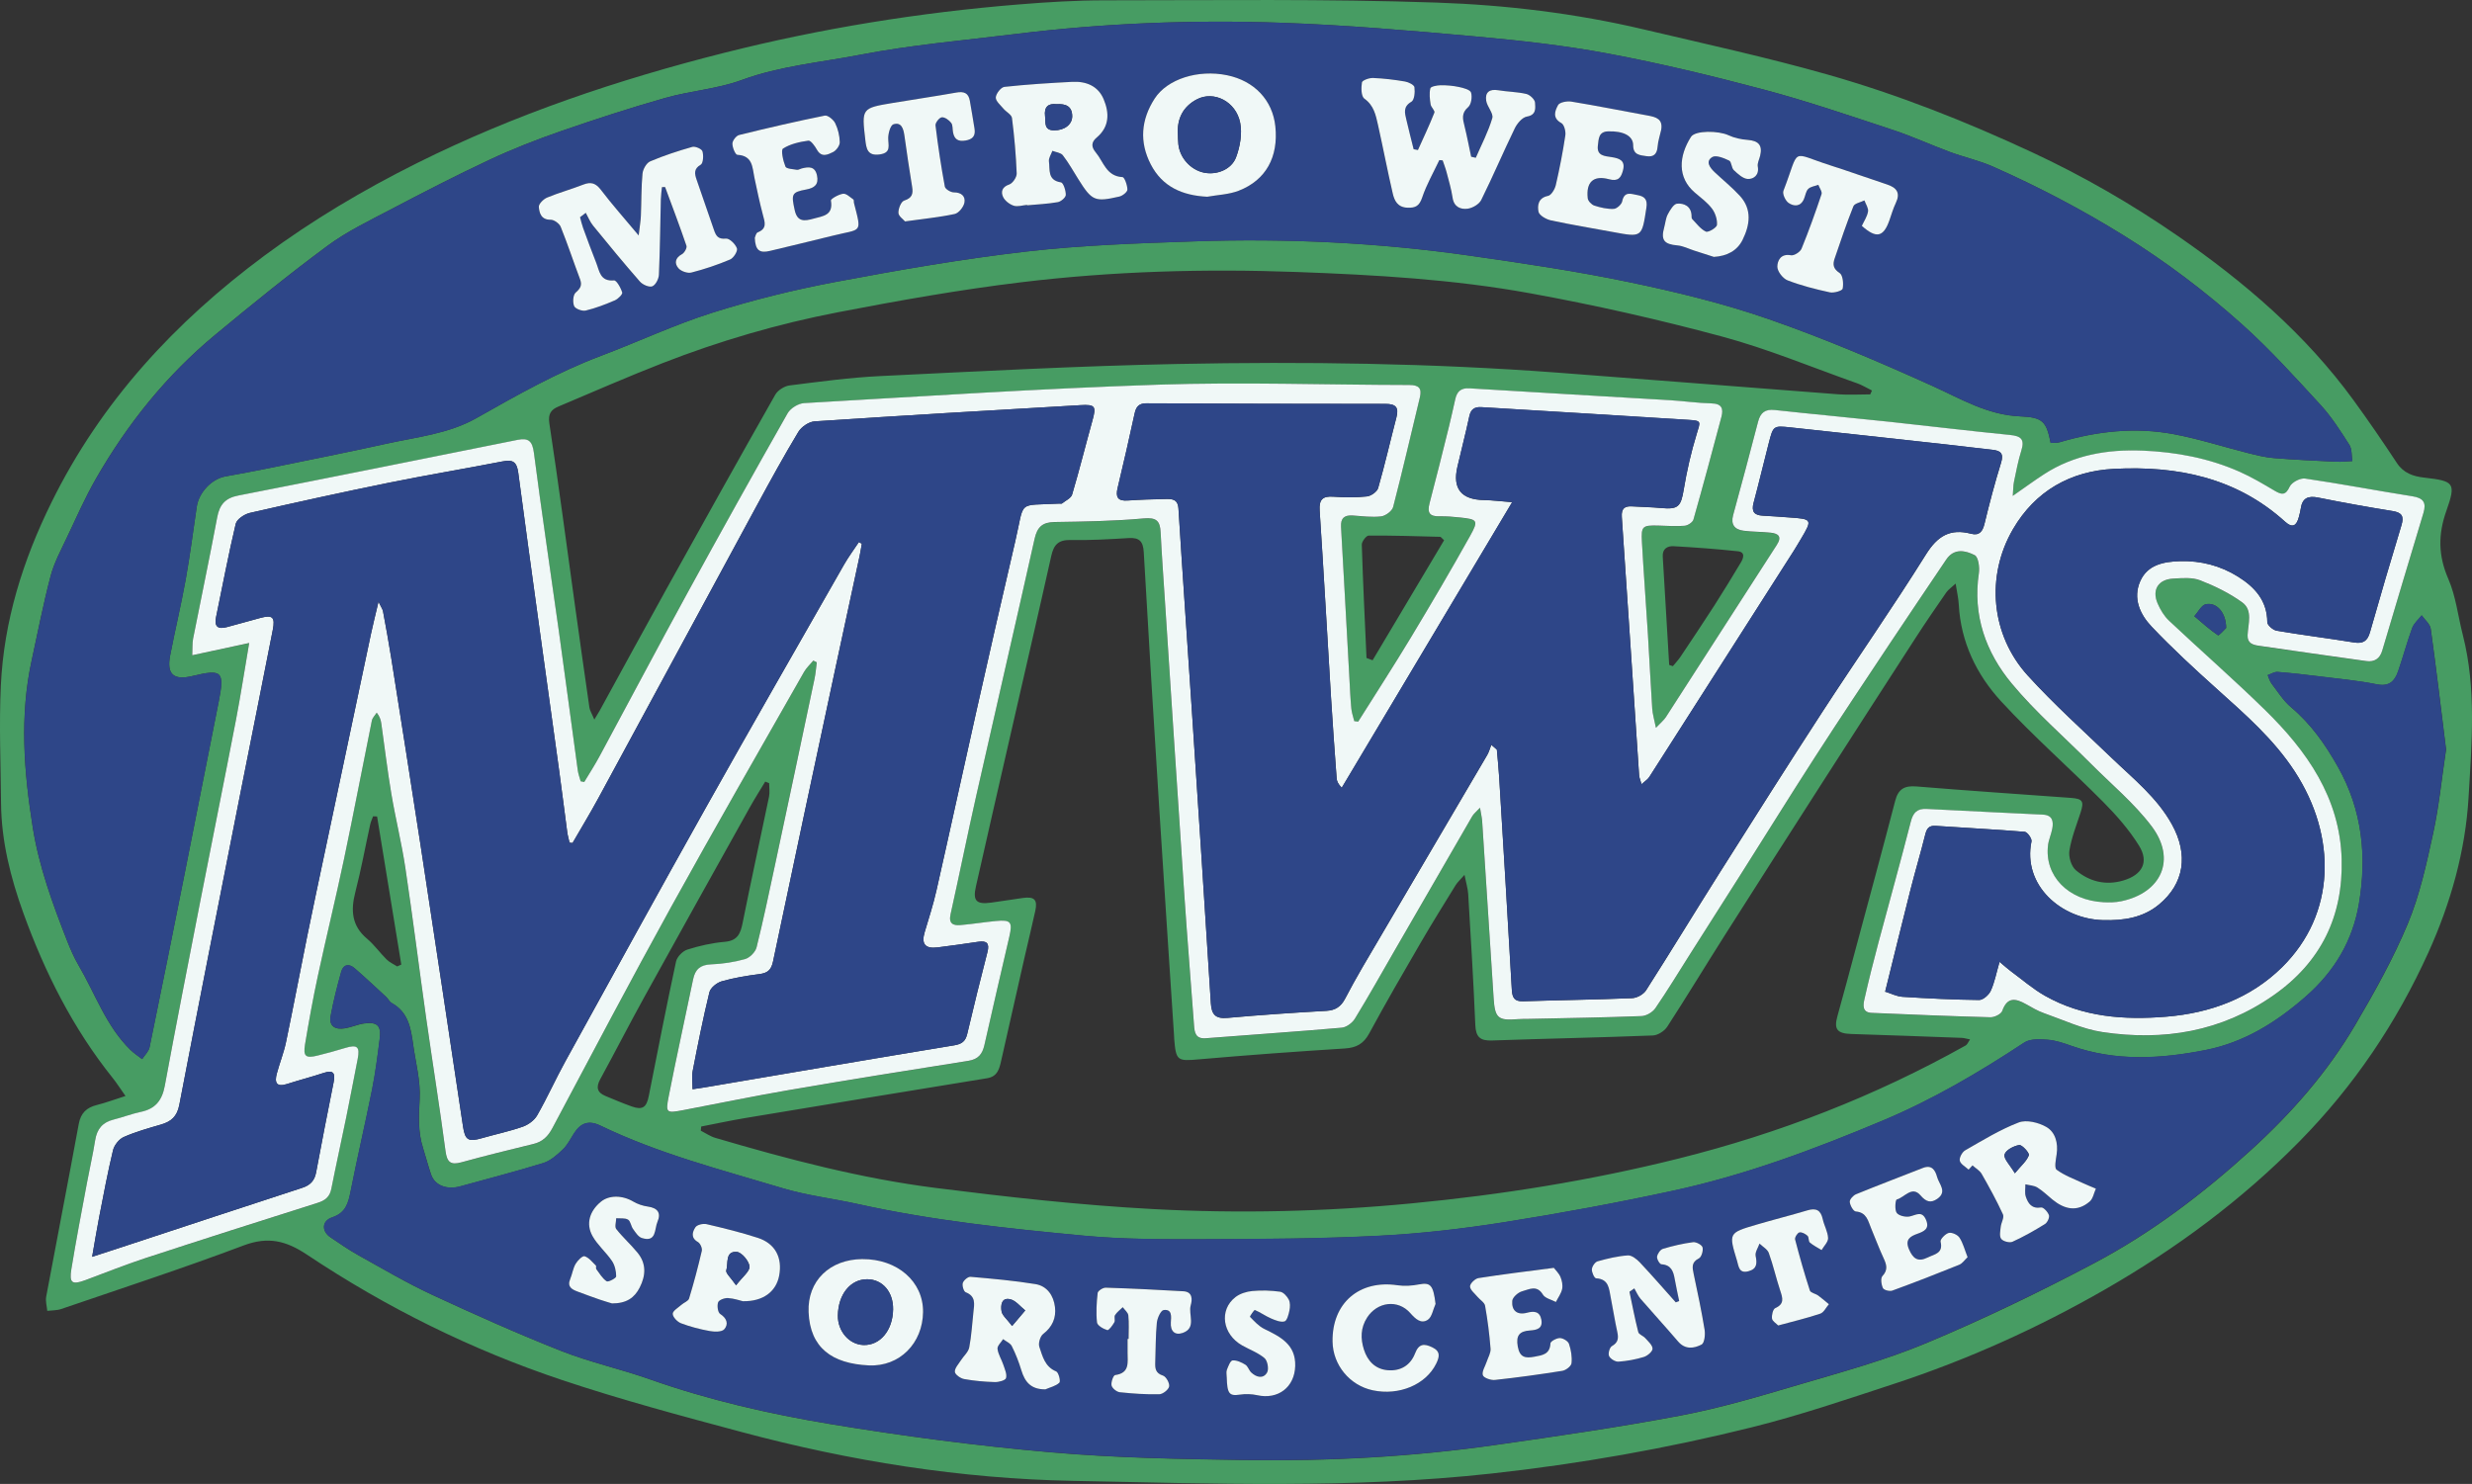
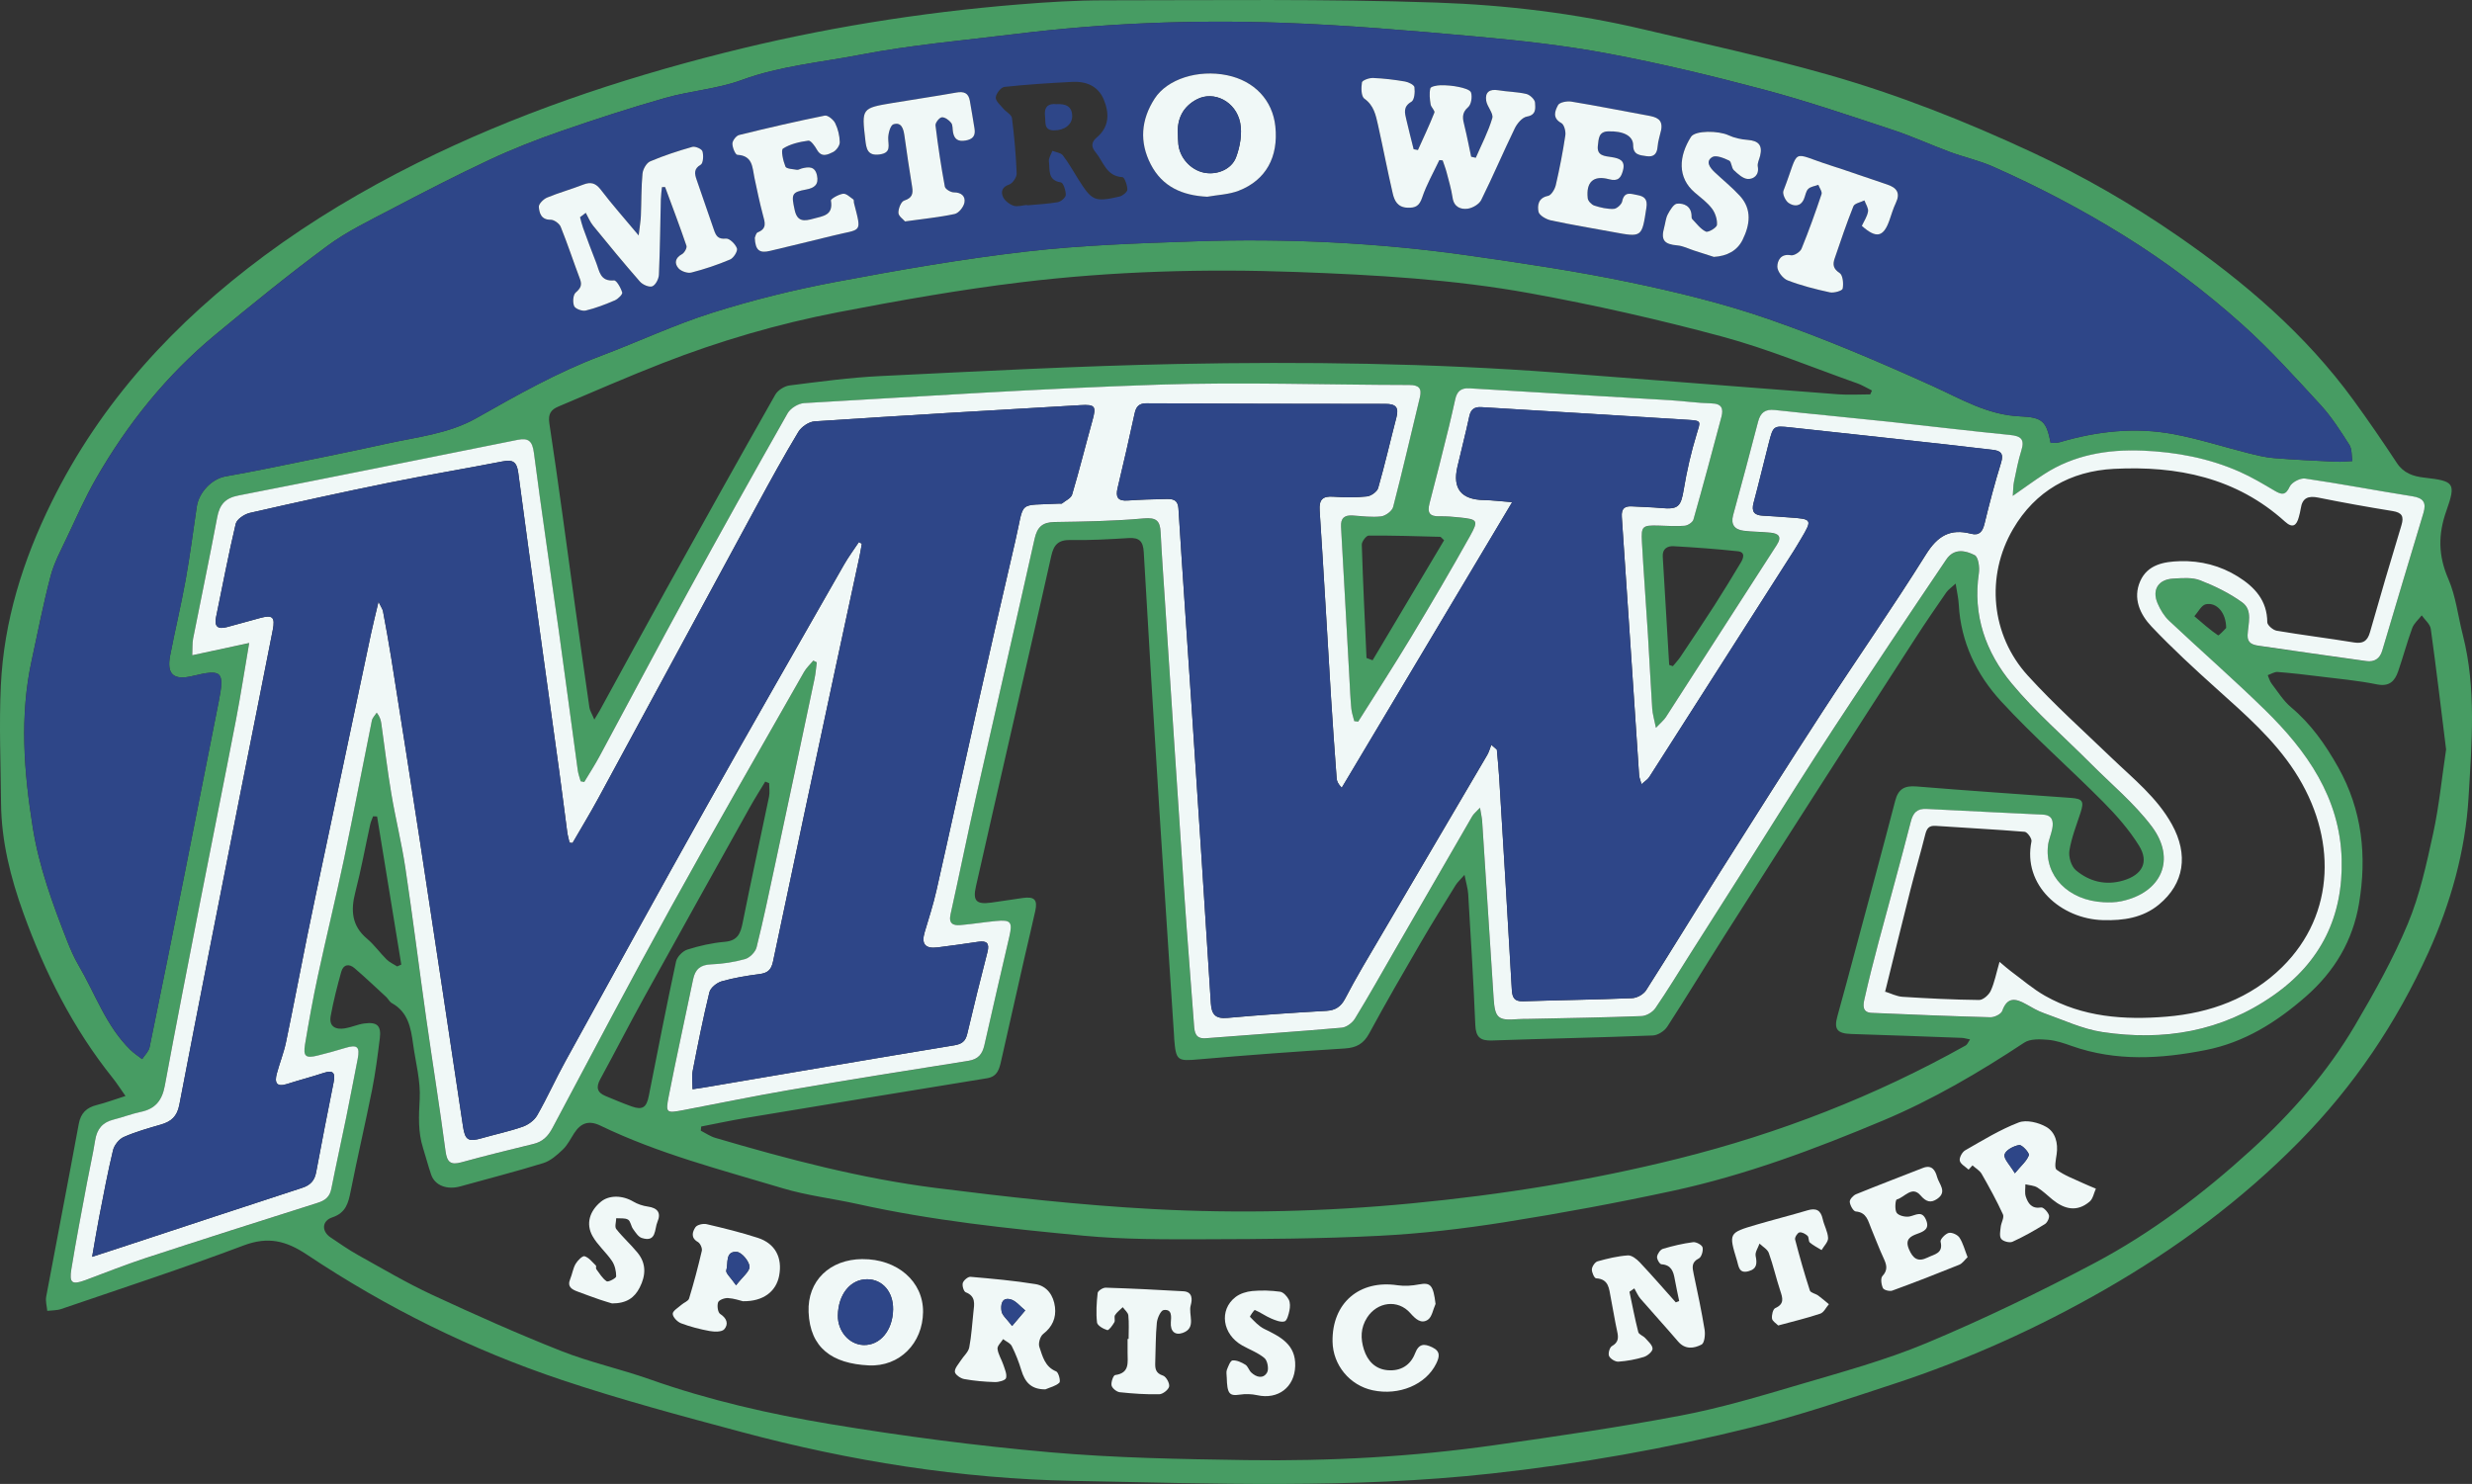
<svg xmlns="http://www.w3.org/2000/svg" id="Layer_2" data-name="Layer 2" viewBox="0 0 996.83 598.47">
  <rect x="0" y="0" width="996.83" height="598.47" fill="#333333" stroke="none" />
  <defs>
    <style> .cls-1 { fill: #479c63; } .cls-1, .cls-2, .cls-3 { stroke-width: 0px; } .cls-2 { fill: #f0f8f7; } .cls-3 { fill: #2e4688; } </style>
  </defs>
  <g id="Layer_1-2" data-name="Layer 1">
    <g>
      <path class="cls-1" d="m50.6,442c-2.29-3.24-3.62-5.34-5.17-7.27-16-19.98-27.37-42.59-35.99-66.45-5.13-14.18-8.89-29-9.02-44.36-.13-15.83-.83-31.69-.08-47.48,1.23-26.04,8.9-50.47,20.4-73.8,20.02-40.65,49.84-72.8,85.92-99.56,19.32-14.33,39.93-26.53,61.42-37.26,39.51-19.71,81.08-33.68,123.81-44.48,39.14-9.89,78.83-16.3,119.04-19.56,11.44-.93,22.94-1.65,34.41-1.65,44.65,0,89.34-.63,133.95.91,28.02.97,56.08,4.33,83.54,10.82,24.75,5.85,49.64,11.25,74.08,18.19,28.36,8.05,55.74,18.9,82.53,31.37,20.63,9.6,40.22,20.93,58.82,33.78,26.79,18.51,51.42,39.6,70.77,66.17,6.05,8.31,11.86,16.79,17.51,25.37,2.71,4.11,6.62,5.38,10.99,5.88,12.07,1.39,12.98,2.03,8.95,13.43-3.37,9.51-3.28,18.03.78,27.38,3.07,7.06,3.92,15.06,5.86,22.63,5.54,21.66,3.58,43.8,2.32,65.53-1.25,21.5-7.2,42.64-16.16,62.45-12.86,28.4-29.99,53.88-52.02,76.27-23.35,23.74-49.76,43.26-78.41,59.72-27.03,15.53-55.45,28.34-85.12,38.08-18.96,6.23-37.91,12.68-57.25,17.5-34.56,8.61-69.59,14.77-105.07,18.67-56.2,6.17-112.54,4.02-168.77,2.95-45.14-.86-89.85-7.98-133.6-19.7-24.26-6.49-48.56-13-72.36-20.95-36.47-12.19-70.83-29.19-102.83-50.54-8.5-5.67-15.72-7.48-25.62-3.75-24.28,9.16-48.98,17.21-73.54,25.63-1.75.6-3.75.51-5.63.74-.17-1.9-.77-3.88-.44-5.69,4.32-23.23,8.86-46.42,13.13-69.66.82-4.45,3.16-6.63,7.32-7.67,3.62-.91,7.13-2.22,11.53-3.63ZM826.94,178.65c1.42-.11,2.61,0,3.68-.32,15.06-4.46,30.41-6.13,45.86-3.24,10.21,1.91,20.16,5.15,30.26,7.69,3.34.84,6.73,1.68,10.15,1.96,8.37.68,16.76,1.07,25.15,1.47,2.17.1,4.35-.17,6.53-.27-.36-2.2-.1-4.8-1.2-6.53-3.56-5.56-7.14-11.24-11.59-16.08-10.23-11.13-20.4-22.41-31.63-32.48-14.89-13.34-30.83-25.39-47.94-35.99-16.9-10.47-34.4-19.62-52.51-27.65-5.55-2.46-11.6-3.78-17.32-5.89-7.76-2.87-15.31-6.37-23.16-8.95-17.18-5.67-34.33-11.55-51.8-16.2-20.83-5.55-41.84-10.61-63.02-14.58-17.76-3.33-35.83-5.3-53.84-6.93-25.97-2.34-52-4.59-78.05-5.49-35.77-1.24-71.52.16-107.09,4.55-20.92,2.58-42.01,4.39-62.67,8.38-15.89,3.08-32.16,4.47-47.65,10.16-9.83,3.62-20.69,4.35-30.84,7.23-14.21,4.04-28.28,8.62-42.24,13.46-9.71,3.37-19.33,7.13-28.63,11.49-13.5,6.32-26.75,13.16-39.95,20.09-8.66,4.55-17.62,8.85-25.43,14.63-15.47,11.44-30.43,23.6-45.25,35.88-19.65,16.28-35.41,35.94-48.08,58.03-4.38,7.63-7.94,15.74-11.71,23.71-2.4,5.09-5.15,10.16-6.57,15.54-2.96,11.22-5.16,22.64-7.63,33.99-4.91,22.49-3.14,44.94.43,67.38,2.52,15.84,7.99,30.8,13.82,45.64,1.33,3.38,2.78,6.77,4.61,9.89,6.78,11.54,11.11,24.6,20.99,34.23,1.42,1.38,3.12,2.46,4.69,3.69,1.03-1.59,2.63-3.05,2.99-4.78,4.89-23.68,9.64-47.4,14.37-71.12,4.55-22.8,9.06-45.6,13.54-68.41,2.37-12.09,1.32-13.07-10.57-10.2-7.68,1.85-10.51-.65-9.03-8.32,1.98-10.21,4.42-20.33,6.26-30.56,1.76-9.75,3.01-19.58,4.46-29.39.86-5.8,6.05-11.24,11.6-12.23,5.87-1.05,11.74-2.15,17.59-3.34,15.77-3.23,31.56-6.35,47.27-9.83,12.29-2.72,25.09-3.99,36.29-10.32,16.33-9.24,32.62-18.48,50.25-25.13,15.02-5.67,29.62-12.56,44.89-17.38,16.25-5.14,32.93-9.27,49.68-12.42,25.57-4.82,51.27-9.3,77.11-12.28,22.42-2.58,45.1-3.32,67.69-4.09,37.13-1.26,74.17.51,110.96,5.77,21.52,3.07,43.07,6.26,64.33,10.69,18.99,3.96,38,8.57,56.3,14.93,22.41,7.79,44.33,17.14,65.96,26.93,11.47,5.19,22.17,11.69,35.25,12.25,9.23.4,10.69,1.97,12.42,10.74Zm159.42,123.41c-1.97-15.84-3.89-32.15-6.15-48.42-.27-1.95-2.39-3.65-3.65-5.46-1.31,1.69-3.12,3.19-3.82,5.09-2.12,5.76-3.69,11.72-5.7,17.52-1.37,3.95-3.57,6.23-8.59,5.21-7.63-1.54-15.43-2.24-23.17-3.2-5.6-.7-11.2-1.36-16.82-1.79-1.29-.1-2.66.83-4,1.28.5,1.14.81,2.43,1.54,3.39,2.52,3.28,4.76,6.95,7.87,9.56,8.05,6.76,13.82,15.01,18.95,24.12,9.82,17.41,11.65,36.06,8.45,55.05-2.49,14.75-9.63,27.15-21.51,37.55-12.02,10.51-24.87,18.46-40.24,21.51-18.01,3.57-36.24,4.71-54.12-1.63-3.12-1.11-6.37-2.23-9.63-2.49-3.15-.25-7.09-.45-9.49,1.14-18.17,12-36.93,23.01-56.98,31.43-27.46,11.53-55.4,22-84.58,28.31-22.54,4.87-45.24,9.08-68.02,12.69-16.71,2.64-33.61,4.62-50.5,5.48-23.38,1.19-46.83,1.33-70.26,1.39-16.31.05-32.71.11-48.92-1.42-30.57-2.88-61.13-6.11-91.19-12.78-10.05-2.23-20.39-3.41-30.21-6.36-24.83-7.46-50.04-13.92-73.53-25.27-4.73-2.28-7.92-1.01-10.57,3.08-1.45,2.23-2.65,4.74-4.53,6.54-2.31,2.21-4.97,4.59-7.91,5.5-11.06,3.43-22.3,6.27-33.45,9.39-5.34,1.49-10.24-.32-11.76-4.7-1.23-3.54-2.14-7.19-3.28-10.76-2.07-6.49-1.73-12.97-1.35-19.74.41-7.34-1.66-14.82-2.67-22.24-.89-6.49-2-12.84-8.53-16.45-.96-.53-1.51-1.77-2.36-2.55-4.2-3.88-8.36-7.8-12.68-11.53-2.27-1.97-4.57-1.55-5.4,1.44-1.64,5.88-3.16,11.81-4.25,17.81-.79,4.35,2.06,5.62,5.82,4.98,2.61-.44,5.1-1.61,7.71-1.96,5.23-.7,6.91.91,6.27,6.03-.87,6.92-1.75,13.86-3.11,20.69-2.73,13.66-5.93,27.23-8.63,40.9-.95,4.8-1.92,8.74-7.42,10.58-4.25,1.42-4.36,5.61-.73,8.05,3.68,2.47,7.31,5.03,11.18,7.18,9.84,5.47,19.57,11.24,29.77,15.98,17.18,7.98,34.5,15.72,52.11,22.68,11.57,4.57,23.88,7.25,35.64,11.4,23.77,8.4,48.29,14.01,73.01,18.11,29.3,4.85,58.83,8.73,88.4,11.33,26.28,2.31,52.76,2.77,79.16,3.16,33.63.49,67.21-1.32,100.53-6.08,24.98-3.57,49.98-7.18,74.76-11.89,15.92-3.02,31.57-7.69,47.14-12.29,17.52-5.18,35.3-9.98,52.09-17.02,22.96-9.63,45.48-20.5,67.5-32.16,23.1-12.23,43.89-28.03,63.25-45.67,16.28-14.83,30.7-31.26,41.86-50.23,7.8-13.25,15.38-26.8,21.28-40.95,4.81-11.53,7.52-24.05,10.2-36.33,2.4-10.98,3.48-22.24,5.26-34.13Zm-703.61,152.25c-.05.56-.11,1.12-.16,1.69,1.96.99,3.82,2.3,5.89,2.91,29.23,8.6,58.71,16.38,88.95,20.2,29.04,3.67,58.2,6.93,87.41,8.5,34.75,1.87,69.57,1.05,104.32-2.28,36.36-3.48,72.26-9.22,107.7-18.08,40.62-10.15,79.27-25.16,115.8-45.62.68-.38,1.01-1.37,1.76-2.43-1.51-.29-2.45-.6-3.4-.63-14.8-.55-29.6-1.1-44.4-1.56-5.84-.18-7.17-1.89-5.66-7.28,2.56-9.13,4.98-18.3,7.44-27.45,5.31-19.76,10.68-39.5,15.83-59.3,1.25-4.82,3.78-6.2,8.62-5.8,20.74,1.71,41.5,3.1,62.25,4.61,4.77.35,5.37,1.37,3.86,6.01-1.65,5.05-3.65,10.07-4.48,15.27-.4,2.49.75,6.32,2.6,7.88,5.45,4.6,12.04,6.27,19.18,4.14,7.57-2.25,10.41-7.4,6.32-14-3.97-6.41-9.1-12.26-14.44-17.64-13.58-13.69-28.16-26.44-41.2-40.61-9.9-10.76-16.26-23.89-17.07-39.05-.14-2.54-.74-5.06-1.26-8.43-1.73,1.61-3,2.44-3.8,3.6-4.16,6-8.29,12.03-12.26,18.16-12.48,19.27-24.92,38.58-37.32,57.91-13.3,20.74-26.59,41.49-39.79,62.29-7.76,12.22-15.25,24.62-23.13,36.76-1.13,1.75-3.79,3.45-5.81,3.53-21.63.84-43.27,1.27-64.9,2.02-4.68.16-6.48-1.37-6.68-6.2-.73-17.63-1.82-35.25-2.87-52.87-.13-2.2-.83-4.36-1.49-7.73-1.78,2.04-2.87,3-3.6,4.19-4.76,7.72-9.56,15.42-14.12,23.26-7.03,12.08-14.04,24.18-20.69,36.47-2.28,4.22-5.17,5.8-9.85,6.1-19.6,1.24-39.2,2.67-58.76,4.38-8.74.76-9.31.66-10.04-8.17-.04-.5-.03-1-.07-1.5-1.99-30.56-4.04-61.12-5.97-91.69-2.17-34.39-4.29-68.79-6.24-103.2-.25-4.34-1.77-5.93-6.06-5.67-7.81.47-15.65.95-23.46.78-4.88-.1-6.76,1.89-7.76,6.36-5.55,24.85-11.31,49.65-16.98,74.47-4.49,19.63-8.99,39.26-13.42,58.9-1.31,5.82.15,7.33,6.13,6.52,4.28-.58,8.54-1.29,12.82-1.88,4.63-.64,5.97.7,4.99,5.21-1.38,6.34-2.95,12.64-4.38,18.97-3.13,13.79-6.21,27.59-9.36,41.38-.74,3.26-1.4,6.45-5.73,7.15-32.51,5.27-65.01,10.64-97.5,16.05-5.94.99-11.84,2.27-17.76,3.42Zm264.91-163.23c-.52-.07-1.04-.13-1.57-.2-.41-1.67-1.02-3.32-1.18-5.02-.37-3.81-.53-7.64-.74-11.46-1.14-20.62-2.24-41.23-3.42-61.85-.2-3.56,1.37-4.83,4.74-4.6,3.82.26,7.7.8,11.45.35,1.79-.22,4.4-2.16,4.83-3.8,3.81-14.65,7.19-29.41,10.76-44.12.92-3.77-.42-5.07-4.26-5.07-33.64-.05-67.3-1.24-100.9-.14-47.74,1.56-95.43,4.73-143.13,7.45-2.33.13-5.5,2.08-6.65,4.1-13.64,24.03-27.1,48.16-40.36,72.41-11.98,21.9-23.64,43.98-35.49,65.95-1.9,3.53-4.1,6.9-6.16,10.35-.48-.1-.96-.2-1.44-.29-.4-1.47-.96-2.93-1.17-4.43-2.56-18.63-5-37.28-7.6-55.91-3.35-24.05-6.98-48.07-10.09-72.15-.61-4.72-2.17-6.11-6.6-5.21-37.52,7.54-75.04,15.1-112.6,22.45-5.24,1.02-7.55,3.63-8.5,8.73-3.07,16.36-6.51,32.65-9.73,48.99-.36,1.85-.21,3.81-.34,6.7,8.09-1.75,15.39-3.32,22.96-4.95-1.89,11.1-3.43,21.15-5.35,31.12-4.76,24.67-9.74,49.3-14.56,73.96-4.79,24.5-9.59,49-14.13,73.55-1.08,5.82-3.79,9.26-9.63,10.47-3.74.78-7.34,2.2-11.05,3.12-4.44,1.1-6.68,3.83-7.39,8.32-.9,5.74-2.23,11.4-3.29,17.12-2.16,11.62-4.42,23.22-6.31,34.88-.91,5.64.31,6.39,5.58,4.45,7.97-2.94,15.84-6.15,23.9-8.79,23.25-7.62,46.55-15.04,69.88-22.43,3.02-.96,4.83-2.41,5.47-5.64,1.89-9.62,4.03-19.2,6-28.81,1.6-7.82,3.06-15.67,4.62-23.51,1-5.03-.16-5.99-5.17-4.45-3.65,1.12-7.34,2.13-11.05,3.04-4.74,1.17-5.82.33-5-4.54,1.53-9.19,3.18-18.37,5.14-27.48,3.4-15.82,7.26-31.54,10.6-47.37,3.9-18.53,7.42-37.14,11.2-55.7.23-1.15,1.28-2.14,1.95-3.2,1.41,1.78,1.69,3.18,1.89,4.59,1.33,9.38,2.44,18.8,4.02,28.14,1.68,9.98,4.16,19.84,5.65,29.84,3.02,20.22,5.55,40.51,8.42,60.75,2.53,17.83,5.4,35.62,7.78,53.47.6,4.48,2.05,5.72,6.38,4.54,9.63-2.64,19.33-5.05,29.04-7.4,3.71-.9,5.88-3.03,7.67-6.39,15.85-29.82,31.59-59.7,47.92-89.26,17.54-31.76,35.66-63.2,53.58-94.75.95-1.68,2.47-3.04,3.72-4.54.47.24.94.47,1.4.71-.3,2.21-.45,4.45-.91,6.63-5.29,25.07-10.61,50.14-15.96,75.2-2.37,11.07-4.67,22.15-7.42,33.13-.47,1.89-2.75,4.18-4.64,4.71-4.44,1.25-9.14,1.95-13.76,2.13-4.3.17-6.35,2.02-7.18,6.03-3.27,15.79-6.77,31.54-9.87,47.36-1.29,6.57-.92,6.68,5.82,5.41,14.2-2.68,28.36-5.65,42.61-8.09,24.11-4.13,48.26-8.02,72.43-11.81,4.03-.63,5.66-2.75,6.47-6.36,3.3-14.6,6.67-29.18,10.06-43.76,1.36-5.86.62-6.84-5.4-6.27-4.79.46-9.55,1.24-14.34,1.65-2.94.25-4.81-.59-3.97-4.34,3.54-15.91,6.76-31.89,10.35-47.79,7.8-34.57,15.82-69.09,23.54-103.67,1.06-4.75,3.17-6.69,8.08-6.76,11.98-.17,23.98-.37,35.9-1.45,5.1-.46,6.61.95,6.84,5.56.46,9.15,1.12,18.28,1.72,27.42,2.62,39.87,5.19,79.74,7.89,119.6,1.17,17.27,2.59,34.52,3.86,51.79.23,3.09.65,5.59,4.79,5.27,18.25-1.44,36.52-2.65,54.76-4.25,1.9-.17,4.28-1.94,5.32-3.64,5.55-9.08,10.76-18.37,16.08-27.59,10.4-18.02,20.79-36.04,31.23-54.04.57-.98,1.55-1.73,3.14-3.44.43,2.64.78,4.04.87,5.45,1.56,23.75,3.11,47.51,4.62,71.26.51,8.11,1.73,9.22,9.7,8.56,1.49-.12,3-.08,4.49-.11,15.15-.33,30.31-.55,45.45-1.13,1.93-.07,4.46-1.56,5.57-3.17,4.94-7.2,9.45-14.68,14.14-22.05,6.87-10.81,13.76-21.61,20.61-32.43,9.88-15.61,19.62-31.32,29.64-46.84,9.91-15.35,20.06-30.56,30.17-45.78,7.52-11.31,15.15-22.54,22.72-33.82,3.18-4.73,7.76-3.71,11.51-1.8,1.46.74,2.04,4.88,1.68,7.27-2.55,16.95,2.8,31.89,13.22,44.45,9.62,11.6,21.19,21.57,31.86,32.3,8.31,8.36,17.56,16.01,24.6,25.34,10.05,13.32,3.96,26.9-12.4,30.23-2.25.46-4.65.49-6.96.38-14.27-.71-23.92-10.59-22.44-22.99.27-2.29,1.32-4.47,1.73-6.75.52-2.94,0-5.41-3.76-5.59-15.63-.75-31.26-1.48-46.88-2.3-3.85-.2-5.48,1.41-6.44,5.2-4.15,16.29-8.71,32.47-13.03,48.71-2.01,7.56-3.93,15.14-5.64,22.77-.52,2.32-1.04,5.4,2.89,5.57,15.97.68,31.93,1.35,47.91,1.77,1.62.04,4.29-1.26,4.75-2.55,2.08-5.83,5.49-5.03,9.64-2.71,2.32,1.3,4.65,2.7,7.14,3.58,7.83,2.75,15.56,6.44,23.65,7.65,24.65,3.68,47.92-.11,68.93-14.79,19.26-13.45,28.14-32.01,27.52-54.93-.67-24.72-13.97-43.59-30.85-60.13-12.59-12.34-25.91-23.94-38.75-36.04-1.99-1.87-3.52-4.46-4.62-6.99-2.36-5.47.26-9.66,6.27-10,3.63-.2,7.65-.57,10.89.69,5.94,2.3,11.84,5.18,16.98,8.91,4.32,3.13,2.36,8.62,2.15,13.18-.15,3.28,2.06,3.93,4.42,4.28,14.48,2.12,28.98,4.18,43.47,6.2,3.26.45,5.44-.98,6.4-4.21,5.52-18.5,11.02-37.01,16.61-55.49,1.27-4.2,0-6.07-4.42-6.76-14.46-2.28-28.84-5.03-43.31-7.15-1.94-.28-5.38,1.52-6.18,3.25-1.69,3.65-3.28,3.32-6.09,1.66-4.57-2.7-9.16-5.45-14-7.6-12.48-5.54-25.75-8.04-39.3-8.58-14.02-.56-27.58,1.68-39.66,9.51-3.96,2.57-7.77,5.37-12.63,8.75.21-2.6.17-4.19.49-5.7.89-4.23,1.68-8.52,2.98-12.63,1.44-4.58-.27-5.82-4.65-6.25-16.22-1.59-32.4-3.58-48.61-5.31-15.38-1.64-30.79-3.08-46.17-4.74-3.88-.42-5.8,1.04-6.76,4.76-3.23,12.57-6.63,25.1-10.04,37.62-1.05,3.85.64,5.84,4.21,6.3,3.62.47,7.31.39,10.94.79,3.12.34,4.62,1.58,2.45,4.94-14.95,23.12-29.8,46.31-44.73,69.45-.76,1.18-1.93,2.09-4.01,4.3-.68-3.45-1.35-5.57-1.49-7.72-.65-9.97-1.12-19.94-1.74-29.91-.78-12.46-1.73-24.91-2.42-37.38-.35-6.34.24-6.72,6.76-6.54,3.5.1,7.01.36,10.48.07,1.28-.11,3.22-1.37,3.53-2.48,3.91-13.77,7.61-27.59,11.29-41.42.87-3.26.23-5.36-3.96-5.45-5.65-.13-11.27-.96-16.91-1.3-26.92-1.61-53.84-3.13-80.76-4.78-3.34-.21-4.96,1.23-5.66,4.22-.87,3.72-1.65,7.47-2.57,11.18-2.57,10.34-5.12,20.68-7.84,30.98-.97,3.68-.07,5.34,3.92,5.24,2.82-.07,5.65.19,8.46.48,6.95.73,7.46,1.2,3.99,7.4-7.73,13.85-15.77,27.53-23.96,41.11-6.87,11.4-14.13,22.58-21.21,33.85Zm206.52-132.04c.23-.52.46-1.03.68-1.55-.59-.31-1.18-.65-1.78-.94-1.34-.66-2.65-1.43-4.06-1.92-18.18-6.42-36.08-13.91-54.64-18.91-25.5-6.88-51.36-12.71-77.35-17.44-30.97-5.64-62.45-7.42-93.9-8.58-37.17-1.37-74.31-.34-111.21,4.12-24.75,2.99-49.37,7.36-73.86,12.08-24.21,4.66-47.89,11.58-70.89,20.55-14.1,5.5-27.97,11.58-41.91,17.47-2.94,1.24-4.34,2.82-3.73,6.85,3.73,24.49,6.94,49.07,10.35,73.61,1.9,13.68,3.83,27.35,5.81,41.02.16,1.13.88,2.19,1.97,4.8,1.16-1.92,1.68-2.73,2.15-3.57,9.05-16.49,18.02-33.02,27.14-49.46,14.46-26.05,28.97-52.07,43.67-77.98,1.02-1.8,3.68-3.48,5.76-3.74,12.21-1.54,24.45-3.2,36.73-3.79,39.91-1.92,79.82-4.08,119.76-4.87,51.12-1.02,102.26-.33,153.3,3.5,37.67,2.83,75.32,5.87,112.99,8.72,4.32.33,8.68.04,13.02.04Zm-444.03,156.8c-.53-.21-1.05-.41-1.58-.62-2.06,3.43-4.21,6.8-6.16,10.29-14.19,25.43-28.38,50.86-42.46,76.35-6.11,11.07-11.88,22.33-17.93,33.43-1.76,3.22-1.22,5.34,2.14,6.72,3.53,1.45,7.04,2.98,10.64,4.24,4.31,1.52,5.91.36,6.81-4.19,3.58-18.11,7.12-36.22,11-54.27.41-1.9,2.67-4.22,4.56-4.82,4.89-1.55,10.02-2.7,15.13-3.14,5.17-.45,6.32-3.37,7.18-7.71,3.39-16.97,7.12-33.86,10.63-50.81.36-1.76.05-3.65.05-5.49Zm240.88-50.49c.82.31,1.64.62,2.47.93,9.64-16.19,19.29-32.38,28.83-48.4-1.07-.96-1.31-1.37-1.55-1.38-9.62-.25-19.25-.57-28.87-.5-.97,0-2.8,2.41-2.77,3.66.47,15.24,1.22,30.47,1.9,45.7Zm122.07,2.81c.49.17.99.34,1.48.51,1.01-1.24,2.13-2.4,3.02-3.72,4.62-6.91,9.25-13.81,13.74-20.8,3.66-5.7,7.17-11.49,10.65-17.29,1.09-1.82,1.89-4.22-1.25-4.55-8.59-.91-17.21-1.54-25.83-2.03-2.5-.14-4.6,1.02-4.41,4.17.87,14.57,1.73,29.14,2.6,43.72Zm-512.92,121.6c.55-.25,1.09-.5,1.64-.75l-9.76-59.73c-.54-.02-1.08-.04-1.62-.06-.4,1.11-.92,2.19-1.17,3.32-1.99,9.08-3.66,18.24-5.98,27.23-1.9,7.35-1.51,13.61,4.76,18.85,2.9,2.43,5.13,5.65,7.85,8.33,1.19,1.18,2.84,1.89,4.28,2.82Zm737.52-136.53c-.04-6.26-3.91-10.41-8.19-9.54-1.8.37-3.11,3.15-4.64,4.83,3.13,2.64,6.17,5.42,9.55,7.7.36.25,2.71-2.44,3.29-2.98Z" />
      <path class="cls-3" d="m826.94,178.65c-1.73-8.77-3.19-10.35-12.42-10.74-13.08-.56-23.78-7.07-35.25-12.25-21.63-9.78-43.55-19.13-65.96-26.93-18.29-6.36-37.31-10.97-56.3-14.93-21.27-4.43-42.81-7.62-64.33-10.69-36.79-5.26-73.84-7.03-110.96-5.77-22.59.77-45.26,1.5-67.69,4.09-25.84,2.98-51.54,7.46-77.11,12.28-16.76,3.16-33.43,7.29-49.68,12.42-15.27,4.82-29.87,11.71-44.89,17.38-17.63,6.65-33.92,15.89-50.25,25.13-11.2,6.34-24,7.6-36.29,10.32-15.71,3.48-31.5,6.61-47.27,9.83-5.85,1.2-11.71,2.29-17.59,3.34-5.55.99-10.74,6.43-11.6,12.23-1.45,9.8-2.71,19.64-4.46,29.39-1.84,10.23-4.28,20.35-6.26,30.56-1.49,7.68,1.34,10.17,9.03,8.32,11.89-2.87,12.94-1.89,10.57,10.2-4.48,22.81-9,45.61-13.54,68.41-4.73,23.72-9.47,47.43-14.37,71.12-.36,1.73-1.96,3.19-2.99,4.78-1.57-1.22-3.28-2.31-4.69-3.69-9.88-9.63-14.21-22.68-20.99-34.23-1.84-3.12-3.28-6.51-4.61-9.89-5.83-14.84-11.29-29.8-13.82-45.64-3.57-22.44-5.34-44.89-.43-67.38,2.48-11.35,4.67-22.77,7.63-33.99,1.42-5.39,4.17-10.45,6.57-15.54,3.76-7.97,7.33-16.08,11.71-23.71,12.66-22.08,28.43-41.75,48.08-58.03,14.82-12.28,29.78-24.44,45.25-35.88,7.81-5.78,16.77-10.09,25.43-14.63,13.2-6.93,26.45-13.77,39.95-20.09,9.3-4.35,18.92-8.12,28.63-11.49,13.96-4.84,28.03-9.43,42.24-13.46,10.15-2.89,21.01-3.62,30.84-7.23,15.49-5.69,31.76-7.08,47.65-10.16,20.66-4,41.74-5.8,62.67-8.38,35.57-4.39,71.33-5.79,107.09-4.55,26.05.91,52.08,3.15,78.05,5.49,18.02,1.63,36.08,3.6,53.84,6.93,21.18,3.97,42.19,9.03,63.02,14.58,17.47,4.66,34.62,10.54,51.8,16.2,7.85,2.59,15.4,6.08,23.16,8.95,5.72,2.11,11.77,3.43,17.32,5.89,18.12,8.02,35.61,17.17,52.51,27.65,17.11,10.6,33.05,22.65,47.94,35.99,11.23,10.06,21.41,21.35,31.63,32.48,4.44,4.84,8.03,10.51,11.59,16.08,1.1,1.73.84,4.33,1.2,6.53-2.18.1-4.36.37-6.53.27-8.39-.4-16.78-.79-25.15-1.47-3.41-.28-6.81-1.12-10.15-1.96-10.09-2.54-20.05-5.78-30.26-7.69-15.46-2.89-30.81-1.22-45.86,3.24-1.07.32-2.27.21-3.68.32Zm-246.54-114.08c.44.04.88.08,1.32.12.54,1.62,1.17,3.21,1.6,4.86.88,3.38,1.89,6.75,2.4,10.19.55,3.75,3.23,4.79,6.04,4.44,1.99-.25,4.65-1.79,5.5-3.5,4.73-9.53,8.89-19.35,13.54-28.92.96-1.98,3.02-4.42,4.9-4.74,3.94-.67,3.36-3.55,3.27-5.62-.06-1.27-2.07-3.17-3.5-3.5-3.7-.86-7.59-.87-11.36-1.5-3.53-.59-5.35.84-4.84,4.2.37,2.45,3.03,5.12,2.46,7.05-1.61,5.51-4.35,10.68-6.65,15.99-.62-.14-1.25-.28-1.87-.42-.88-4.12-1.67-8.26-2.67-12.35-.69-2.82-1.37-5.21,1.45-7.64,1.26-1.08,1.72-4.15,1.18-5.89-.36-1.16-3.07-1.86-4.84-2.24-2.42-.52-4.95-.73-7.43-.71-1.45.02-3.96.5-4.14,1.23-.51,2.03-.22,4.33.1,6.47.18,1.19,1.82,2.56,1.52,3.34-2.01,5.11-4.38,10.07-6.63,15.09-.58-.11-1.16-.23-1.74-.34-.98-3.95-2-7.9-2.92-11.86-.63-2.74-1.44-5.28,2.04-7.29,1.2-.69,1.48-3.91,1.21-5.85-.13-.95-2.39-2.06-3.82-2.3-4.26-.72-8.57-1.25-12.88-1.42-1.54-.06-4.33.93-4.47,1.79-.35,2.15-.32,5.61.98,6.54,3.85,2.74,4.61,6.65,5.49,10.59,2.08,9.22,3.82,18.52,5.97,27.72.67,2.85,1.93,5.5,5.86,5.67,3.36.15,4.85-.72,6-4.13,1.75-5.2,4.55-10.06,6.9-15.06Zm-322.87,30.44c-5.8-6.95-10.74-12.49-15.22-18.38-2.1-2.77-4.04-3.4-7.19-2.16-4.79,1.89-9.8,3.25-14.55,5.22-1.45.6-3.42,2.56-3.33,3.75.2,2.46.91,5.23,4.76,5.19,1.38-.02,3.51,1.51,4.05,2.84,2.8,6.93,5.14,14.06,7.78,21.06.93,2.45.26,3.75-1.72,5.46-1.08.93-1.29,3.97-.62,5.48.5,1.12,3.25,2.12,4.67,1.78,4.01-.96,7.93-2.47,11.73-4.11,1.29-.55,3.19-2.44,2.97-3.17-.56-1.88-2.29-4.98-3.31-4.88-5.64.52-5.86-3.8-7.19-7.14-1.84-4.64-3.56-9.32-5.27-14.01-.51-1.41-.83-2.89-1.23-4.33.77-.59,1.54-1.18,2.31-1.77.97,1.73,1.72,3.65,2.95,5.17,6.2,7.61,12.44,15.19,18.9,22.58,1.09,1.24,3.7,2.37,4.97,1.89,1.33-.5,2.59-2.99,2.67-4.67.45-10.13.53-20.28.78-30.43.04-1.64.3-3.27.45-4.91.42-.01.85-.02,1.27-.03,2.91,7.89,5.91,15.74,8.61,23.7.29.86-.83,2.86-1.81,3.38-2.81,1.51-3.13,3.74-1.4,5.69,1.08,1.22,3.67,2.11,5.22,1.71,5.3-1.36,10.54-3.12,15.58-5.25,1.4-.59,3.15-3.39,2.77-4.49-.58-1.7-3-4.08-4.41-3.94-3.26.34-4.07-1.18-4.89-3.6-2.29-6.77-4.72-13.5-7-20.27-.76-2.25-1.19-4.27,1.7-5.94,1.01-.58,1.19-3.74.69-5.4-.29-.97-2.91-2.11-4.09-1.78-5.76,1.63-11.48,3.49-16.98,5.84-1.51.64-2.93,3.16-3.1,4.94-.54,5.62-.41,11.3-.65,16.96-.09,2.18-.48,4.36-.91,8.03Zm412.34-42.64c.77-4.33-2.05-5.15-5.29-5.74-10.31-1.88-20.58-3.93-30.92-5.64-1.75-.29-4.75.26-5.37,1.4-1.2,2.22-2.47,5.19,1.32,7.25,1.14.62,1.86,3.37,1.61,4.97-1.01,6.73-2.32,13.43-3.85,20.07-.38,1.66-1.82,4.07-3.13,4.33-4.02.8-4.31,3.91-3.84,6.39.28,1.46,3.08,3.06,4.99,3.48,8.29,1.79,16.67,3.14,25.01,4.7,11.81,2.2,11.67,2.19,13.51-9.8.52-3.38-.73-4.58-3.66-5.11-2.61-.47-5.23-1.67-6.11,2.56-.26,1.25-2.2,2.98-3.43,3.03-2.6.1-5.31-.52-7.81-1.34-1.12-.37-2.53-1.85-2.65-2.95-.73-6.55,2.31-9.38,8.57-7.68,3.66.99,4.85-.55,5.64-3.54,1.08-4.06-1.48-4.87-4.57-5.37-2.77-.44-6.09-.49-5.55-4.69.33-2.52.19-5.58,4.11-5.7,6.14-.2,10.12,1.77,10.12,5.59,0,4,2.78,4,5.36,4.41,2.86.45,4.26-.81,4.49-3.81.18-2.29.94-4.53,1.45-6.8Zm-255.72,30.26c0,.06.01.12.02.18,4.14-.39,8.31-.57,12.39-1.28,1.27-.22,3.19-1.89,3.21-2.92.03-1.75-1-4.91-1.95-5.05-5.51-.82-4.39-5.15-4.85-8.46-.18-1.33.89-2.84,1.39-4.26,1.44.57,3.4.75,4.22,1.8,2.33,3.01,4.2,6.38,6.23,9.62,5.5,8.75,6.59,9.3,16.56,7.02,1.29-.3,3.24-1.85,3.24-2.81,0-1.75-1.16-4.98-1.97-5.03-6.57-.35-7.65-6.22-10.8-9.97-1.82-2.16-1.89-4.08.4-6,5.2-4.35,5.13-9.94,2.79-15.46-2.26-5.36-7.11-7.28-12.67-6.99-9.13.48-18.27,1.04-27.35,2.03-1.38.15-3.37,2.71-3.47,4.25-.09,1.45,1.88,3.09,3.08,4.53,1.11,1.33,3.28,2.39,3.45,3.76.95,7.42,1.61,14.89,1.9,22.36.06,1.51-1.62,4-3.02,4.47-2.92.98-3.39,2.97-2.5,4.95.7,1.56,2.6,3.03,4.28,3.59,1.59.53,3.6-.16,5.42-.32Zm72.66-3.29c4.23-.76,8.71-.88,12.65-2.41,11.04-4.28,16.11-13.63,14.81-25.98-1.11-10.54-8.46-18.33-19.44-20.6-11.72-2.42-24.13,1.53-29.22,9.4-5.52,8.52-6.23,17.51-1.58,26.53,4.69,9.09,12.82,12.58,22.78,13.06Zm263.97,11.74c5.85,5.2,8.74,4.58,11.13-2.21.83-2.35,1.52-4.77,2.59-7.02,1.94-4.08.34-6.18-3.55-7.46-7.58-2.49-15.08-5.22-22.68-7.64-16.81-5.35-12.21-7.53-19.09,10.18-.48,1.25.79,4.04,2.07,4.91,2.11,1.45,4.83,1.61,6.2-1.57.59-1.37.76-3.12,1.73-4.08.96-.95,2.69-1.13,4.08-1.65.46,1.27,1.62,2.77,1.28,3.77-2.48,7.41-5.11,14.78-8.07,22-.54,1.31-3.01,2.88-4.27,2.64-4.13-.79-5.48,2.22-5.48,4.61,0,1.89,2.22,4.77,4.12,5.5,5.49,2.12,11.27,3.59,17.05,4.84,1.63.35,5-.63,5.17-1.47.4-2.03.11-5.45-1.22-6.32-2.62-1.72-2.83-3.47-2.02-5.83,2.42-7.07,4.78-14.17,7.57-21.09.48-1.19,2.91-1.59,4.44-2.36.53,1.5,1.68,3.1,1.46,4.47-.33,2.03-1.63,3.9-2.49,5.77Zm-446.4,4.81c.2,5.1,1.92,6.32,6.17,5.28,8.4-2.05,16.83-4,25.22-6.11,11.75-2.95,11.84-.59,8.61-13.19-.12-.48.03-1.25-.25-1.44-1.33-.91-2.88-2.47-4.14-2.3-1.81.25-5.03,2.07-4.91,2.75,1.03,6.01-3.22,6.24-7.07,7.31-3.61,1-6.47,1.37-7.53-3.43-1.43-6.48-1.27-7.26,4.61-8.34,3.45-.63,5.14-2.05,4.37-5.69-.8-3.77-3.39-3.5-6.19-2.79-.64.16-1.32.64-1.9.54-1.63-.28-4.26-.37-4.63-1.3-.94-2.3-1.9-6.68-.97-7.27,2.93-1.87,6.68-2.71,10.21-3.19,1-.13,2.64,2.2,3.48,3.68,1.84,3.28,4.42,1.92,6.48.92,1.3-.63,2.74-2.61,2.71-3.96-.04-2.6-.71-5.36-1.85-7.7-.7-1.42-2.99-3.29-4.19-3.05-11.57,2.34-23.09,5-34.55,7.83-1.17.29-2.67,2.24-2.7,3.45-.03,1.57,1.19,4.49,1.99,4.54,6.25.35,6.01,5.07,6.88,9.21,1.05,5.05,2.11,10.1,3.44,15.08.77,2.89,1.75,5.46-2.1,6.97-.75.3-1.01,1.85-1.17,2.18Zm60.55-6.6c7.53-1.05,13.85-1.65,20.01-2.99,1.63-.35,3.59-2.81,3.93-4.58.48-2.51-1.18-4.15-4.27-4.14-1.26,0-3.44-1.31-3.63-2.32-1.51-8.18-2.76-16.41-3.76-24.67-.13-1.05,1.54-3.18,2.53-3.28,1.2-.13,2.91,1.11,3.78,2.23.72.92.51,2.55.76,3.85.54,2.8,2.04,3.78,5.01,3.29,2.97-.49,4.09-1.93,3.66-4.73-.58-3.78-1.25-7.55-1.9-11.32-.55-3.18-2.41-3.85-5.45-3.3-8.52,1.53-17.09,2.77-25.62,4.19-12.59,2.11-12.55,2.13-11.08,14.84.42,3.57.83,6.63,5.83,5.92,4.79-.68,3.37-3.7,3.41-6.67.03-1.92.9-5.1,2.1-5.48,3.21-1.01,4.03,1.76,4.42,4.46.99,6.92,1.97,13.84,3.12,20.73.49,2.91-.03,4.55-3.22,5.58-1.24.4-2.35,3.25-2.3,4.95.05,1.34,1.97,2.62,2.65,3.44Zm326.15,14.31c5.29-.33,9.4-2.44,11.62-6.93,2.93-5.93,3.88-12.22-1.11-17.68-3.12-3.41-6.77-6.34-10.15-9.53-1.92-1.81-3.88-4.35-.99-6.13,1.47-.91,4.7.42,6.8,1.42,1,.48.9,2.94,1.89,3.86,1.65,1.54,3.74,3.5,5.7,3.56,2.29.07,4.6-1.56,3.97-5-.25-1.34.58-2.87.93-4.31,1.04-4.27-.61-6.12-5.04-6.45-2.61-.19-5.35-.78-7.71-1.88-4.02-1.87-13.42-2.03-15.13.67-4.89,7.71-5.61,16.39,1.59,22.49,2.4,2.04,5.03,3.96,6.89,6.44,1.33,1.77,2.19,4.43,2,6.58-.1,1.1-3.51,3.13-4.47,2.68-2.17-1-3.77-3.26-5.53-5.08-.28-.29-.22-.96-.25-1.45-.18-3.73-3.01-4.96-5.81-4.74-1.38.11-2.85,2.6-3.76,4.29-.84,1.56-.96,3.51-1.45,5.27-1.43,5.15-.05,6.82,5.36,7.29,2.28.2,4.47,1.35,6.7,2.07,2.65.85,5.29,1.7,7.94,2.55Z" />
-       <path class="cls-3" d="m986.36,302.05c-1.78,11.89-2.87,23.15-5.26,34.13-2.68,12.29-5.39,24.8-10.2,36.33-5.91,14.15-13.48,27.7-21.28,40.95-11.16,18.97-25.59,35.39-41.86,50.23-19.36,17.64-40.15,33.44-63.25,45.67-22.01,11.66-44.53,22.53-67.5,32.16-16.79,7.04-34.57,11.84-52.09,17.02-15.57,4.61-31.22,9.27-47.14,12.29-24.78,4.71-49.78,8.32-74.76,11.89-33.33,4.76-66.9,6.57-100.53,6.08-26.4-.38-52.88-.85-79.16-3.16-29.58-2.59-59.11-6.47-88.4-11.33-24.73-4.1-49.24-9.71-73.01-18.11-11.76-4.15-24.07-6.83-35.64-11.4-17.61-6.96-34.93-14.7-52.11-22.68-10.2-4.74-19.93-10.5-29.77-15.98-3.86-2.15-7.5-4.71-11.18-7.18-3.63-2.44-3.53-6.63.73-8.05,5.5-1.84,6.47-5.78,7.42-10.58,2.7-13.67,5.9-27.24,8.63-40.9,1.36-6.83,2.24-13.77,3.11-20.69.64-5.12-1.04-6.73-6.27-6.03-2.61.35-5.1,1.52-7.71,1.96-3.76.64-6.62-.64-5.82-4.98,1.09-6,2.61-11.93,4.25-17.81.83-2.99,3.13-3.41,5.4-1.44,4.32,3.74,8.48,7.66,12.68,11.53.85.79,1.4,2.02,2.36,2.55,6.53,3.61,7.65,9.96,8.53,16.45,1.01,7.42,3.08,14.9,2.67,22.24-.38,6.77-.72,13.25,1.35,19.74,1.14,3.57,2.04,7.23,3.28,10.76,1.52,4.38,6.42,6.19,11.76,4.7,11.16-3.12,22.4-5.96,33.45-9.39,2.94-.91,5.6-3.3,7.91-5.5,1.88-1.79,3.09-4.3,4.53-6.54,2.65-4.09,5.84-5.36,10.57-3.08,23.49,11.35,48.7,17.81,73.53,25.27,9.82,2.95,20.16,4.13,30.21,6.36,30.06,6.67,60.63,9.9,91.19,12.78,16.21,1.53,32.61,1.46,48.92,1.42,23.42-.07,46.87-.2,70.26-1.39,16.89-.86,33.79-2.83,50.5-5.48,22.77-3.6,45.48-7.82,68.02-12.69,29.19-6.31,57.13-16.78,84.58-28.31,20.05-8.42,38.81-19.43,56.98-31.43,2.4-1.59,6.34-1.39,9.49-1.14,3.26.26,6.51,1.39,9.63,2.49,17.87,6.34,36.1,5.21,54.12,1.63,15.37-3.05,28.22-11,40.24-21.51,11.88-10.4,19.02-22.8,21.51-37.55,3.2-18.99,1.37-37.64-8.45-55.05-5.14-9.1-10.9-17.36-18.95-24.12-3.11-2.61-5.36-6.28-7.87-9.56-.73-.96-1.04-2.25-1.54-3.39,1.33-.46,2.7-1.38,4-1.28,5.62.43,11.23,1.09,16.82,1.79,7.74.97,15.54,1.66,23.17,3.2,5.02,1.01,7.22-1.27,8.59-5.21,2.01-5.8,3.58-11.76,5.7-17.52.7-1.91,2.52-3.41,3.82-5.09,1.26,1.81,3.38,3.51,3.65,5.46,2.26,16.26,4.18,32.57,6.15,48.42Zm-192.53,169.66c.52-.57,1.04-1.13,1.56-1.7,1.26,1.14,2.92,2.06,3.72,3.46,3.05,5.33,6.01,10.73,8.57,16.3.58,1.27-.72,3.32-.9,5.04-.17,1.64-.62,3.79.19,4.83.79,1.02,3.37,1.7,4.54,1.17,4.52-2.06,8.88-4.53,13.11-7.15.97-.6,1.91-2.62,1.6-3.57-.43-1.31-2.24-3.26-3.15-3.11-3.78.63-5.25-1.61-6.18-4.36-.51-1.5-.14-3.31-.17-4.98,1.62.4,3.46.45,4.82,1.28,2.2,1.36,4.09,3.23,6.11,4.88,4.81,3.93,9.92,5.14,15,.79,1.34-1.14,1.7-3.44,2.5-5.2-1.71-.73-3.45-1.4-5.13-2.19-3.64-1.71-7.52-3.1-10.7-5.44-1-.74-.3-4.13.01-6.25.66-4.53-.52-8.91-4.18-11.01-3.12-1.79-8.02-2.99-11.12-1.8-7.53,2.89-14.54,7.21-21.59,11.24-1.21.69-2.44,2.98-2.17,4.19.31,1.39,2.29,2.41,3.55,3.59Zm-372.3,88.62c1.94-.84,4.24-1.33,5.66-2.71.58-.56-.32-4.13-1.29-4.53-4.59-1.86-5.48-6.1-6.79-9.89-.5-1.44.33-4.28,1.53-5.2,3.73-2.86,5.29-6.51,4.77-10.86-.55-4.63-3.15-8.49-7.88-9.26-8.66-1.41-17.43-2.18-26.18-2.94-1.02-.09-2.77,1.39-3.11,2.48-.34,1.07.35,3.43,1.17,3.75,4.13,1.59,3.48,4.71,3.12,7.9-.55,4.79-.78,9.64-1.7,14.36-.37,1.88-2.25,3.45-3.37,5.21-.95,1.5-2.52,3.13-2.42,4.61.08,1.09,2.29,2.65,3.74,2.92,4.07.74,8.25,1.1,12.39,1.22,1.57.05,4.23-.67,4.5-1.6.45-1.55-.49-3.58-1.07-5.34-.72-2.19-2.1-4.25-2.36-6.46-.14-1.2,1.44-2.61,2.25-3.92,1.2.93,2.9,1.61,3.51,2.83,1.56,3.11,2.84,6.4,3.85,9.74,1.43,4.73,3.87,7.72,9.67,7.69Zm255.6-35.61l-1.34.52c-4.82-5.39-9.55-10.86-14.51-16.13-1.25-1.33-3.27-2.92-4.82-2.81-4.11.3-8.21,1.28-12.2,2.39-1.04.29-2.23,2.05-2.31,3.21-.09,1.22,1.01,3.6,1.69,3.64,5.22.29,5.23,4.27,5.92,7.76.91,4.57,1.6,9.18,2.61,13.72.56,2.54.5,4.38-2.15,5.87-.92.51-1.59,3-1.13,4.01.52,1.14,2.51,2.34,3.78,2.25,3.46-.24,6.95-.89,10.27-1.9,1.45-.44,3.5-2.2,3.48-3.33-.03-1.45-1.77-2.95-2.94-4.27-.83-.94-2.57-1.46-2.82-2.44-1.37-5.37-2.4-10.82-3.55-16.24.65-.46,1.31-.92,1.96-1.37.82,1.4,1.44,2.97,2.49,4.18,5,5.79,10.18,11.42,15.15,17.23,2.88,3.38,6.45,2.81,9.49,1.24,1.16-.6,1.53-4,1.21-5.96-1.23-7.55-2.82-15.04-4.41-22.52-.55-2.61-.99-4.71,2.12-6.27,1.05-.52,1.81-3.12,1.46-4.44-.26-1.01-2.58-2.25-3.81-2.09-4.11.54-8.19,1.49-12.16,2.68-1.06.32-2.2,1.99-2.37,3.17-.14.96,1.05,3.02,1.75,3.06,3.95.25,4.83,2.85,5.38,6,.51,2.96,1.19,5.89,1.79,8.84Zm-329.38-16.92c-13.12.08-22.21,8.77-21.69,21.38.6,14.46,9.5,20.78,24.27,21.49,12.46.6,21.76-8.98,21.89-21.53.12-12.28-10.36-21.42-24.47-21.33Zm-48.25,16.97c8.23.16,13.46-3.89,14.67-10.29,1.38-7.28-1.56-12.98-8.59-15.26-6.78-2.2-13.74-3.91-20.69-5.53-1.38-.32-3.82.25-4.49,1.26-1.2,1.82-1.99,4.24,1.01,5.94.94.53,1.83,2.51,1.58,3.55-1.49,6.47-3.21,12.89-5.14,19.24-.32,1.05-2.07,1.63-3.08,2.53-1.31,1.16-3.53,2.44-3.51,3.64.02,1.33,1.88,3.26,3.36,3.82,3.71,1.41,7.61,2.42,11.53,3.12,1.93.35,4.89.42,5.88-.7,1.78-2.03,1.13-4.41-1.63-6.18-.97-.62-1.33-3.34-.84-4.7.35-.96,2.62-1.79,3.97-1.71,2.44.14,4.84,1,5.96,1.26Zm327.09-13.44c-10.97,1.44-20.73,2.61-30.43,4.14-1.35.21-3.41,2.24-3.37,3.36.06,1.43,1.88,2.82,3,4.18,1.02,1.23,2.83,2.27,3.07,3.61,1.02,5.73,1.75,11.52,2.21,17.32.13,1.7-1,3.51-1.57,5.27-.6,1.83-2.01,3.91-1.55,5.41.33,1.08,3.24,2.09,4.87,1.92,9.1-.98,18.18-2.22,27.22-3.68,1.42-.23,3.54-1.88,3.67-3.05.28-2.56-.18-5.36-1.02-7.83-.38-1.12-2.38-2.31-3.67-2.33-1.32-.02-3.76,1.29-3.8,2.12-.22,4.42-3.19,4.79-6.45,5.4-3.64.68-5.93.36-6.73-4.11-.81-4.5.7-6.21,4.94-6.48,2.61-.17,5.24-.68,4.57-4.34-.62-3.4-2.96-3.55-5.71-2.82-4.12,1.1-6.34-.89-6.03-4.76.11-1.44,2.37-3.45,4-3.88,2.71-.71,5.91-2.73,8.36,1.34.9,1.5,3.45,2.02,5.24,2.98.88-1.72,2.12-3.37,2.51-5.2.33-1.53-.04-3.4-.66-4.89-.63-1.5-1.94-2.72-2.67-3.67Zm166.82-4.3c-1.2-3.05-1.85-5.73-3.28-7.9-.76-1.16-3.06-2.21-4.32-1.9-1.37.34-3.53,2.59-3.3,3.51,1.17,4.77-2.45,5.04-5.17,6.39-3.98,1.98-5.97.46-7.59-3.35-1.67-3.93.56-5.18,3.4-6.2,2.77-.99,5.03-2.05,3.48-5.66-1.63-3.82-4.04-1.85-6.62-1.32-1.64.34-4.37-.29-5.2-1.48-.89-1.26-.51-5.23,0-5.36,3.17-.8,6.13-5.7,9.61-1.67,2.22,2.58,4.1,3.22,6.73,1.41,4.19-2.88.72-5.97-.05-8.85-.72-2.71-2.12-5.04-5.73-3.62-8.99,3.53-18.02,6.95-26.95,10.6-1.14.47-2.62,2.11-2.53,3.09.12,1.41,1.45,3.78,2.41,3.86,4.45.37,4.97,3.85,6.22,6.82,1.67,3.99,3.18,8.06,5,11.98,1.21,2.6,1.89,4.71-.46,7.25-.82.88-.45,3.47.22,4.87.38.79,2.71,1.38,3.77.99,9.06-3.32,18.05-6.81,26.99-10.43,1.32-.54,2.26-2.01,3.36-3.04Zm-214.52,18.82c-.92-7.53-1.99-8.75-6.64-7.86-2.81.54-5.83.77-8.64.35-15.44-2.32-26.51,7.17-26.25,22.72.16,9.44,6.89,17.62,16.15,19.62,10.68,2.3,21.51-2.28,25.65-10.75,1.34-2.74,1.8-4.93-1.58-6.57-3.28-1.59-5.42-1.52-6.95,2.44-1.87,4.85-5.87,7.24-11.06,6.79-5.04-.44-8.12-3.77-9.57-8.34-1.39-4.38-1.4-8.75,1.32-12.93,4.11-6.32,12.38-7.42,17.37-1.78,2.08,2.35,4.33,4.5,7.05,2.74,1.72-1.12,2.15-4.22,3.16-6.43Zm-123.79,14.1c-.14,0-.28,0-.42,0,0,1.83,0,3.66,0,5.49-.02,3.91.99,8.28-5.03,9.09-.72.1-1.71,2.91-1.43,4.2.25,1.14,2.06,2.59,3.3,2.72,5.28.56,10.62.93,15.93.82,1.43-.03,3.73-1.82,3.98-3.13.26-1.32-1.22-3.99-2.47-4.39-3.04-.97-3.22-2.88-3.13-5.36.2-5.32.12-10.66.64-15.94.18-1.87,1.58-4.98,2.75-5.14,3.5-.48,3.05,2.76,2.9,4.94-.25,3.69,1.7,5.36,4.76,4.29,5.74-2,2.19-7.41,3.26-11.17.63-2.21.84-5.41-2.94-5.63-10.45-.6-20.9-1.11-31.36-1.45-1.1-.03-3.13,1.27-3.23,2.12-.44,3.95-.7,7.99-.26,11.91.14,1.23,2.53,2.62,4.14,3.08.62.18,2.12-1.89,2.84-3.15.44-.77-.17-2.17.29-2.9.78-1.23,2.05-2.14,3.11-3.19.79,1.1,2.13,2.14,2.25,3.31.32,3.13.11,6.31.11,9.46Zm261.95-5.39c6.1-1.66,11.62-2.96,16.96-4.76,1.43-.48,2.33-2.5,3.48-3.81-1.44-1.18-2.83-2.42-4.34-3.51-1.07-.77-3.04-1.09-3.34-2.02-2.2-6.79-4.16-13.67-5.95-20.58-.21-.8.94-2.65,1.73-2.84.96-.23,2.42.57,3.27,1.35.62.57.32,2.18.95,2.73,1.4,1.21,3.13,2.04,4.73,3.03.93-1.62,2.68-3.28,2.62-4.85-.11-2.57-1.6-5.04-2.16-7.63-.79-3.59-2.65-4.58-6.13-3.54-6.85,2.04-13.79,3.78-20.64,5.8-11.19,3.29-11.19,3.35-7.8,14.48.7,2.28.76,5.32,4.62,4.28,3.49-.94,3.51-3.13,2.9-6.19-.3-1.49.99-3.29,1.56-4.96,1.29,1.25,3.21,2.28,3.75,3.8,1.79,5,2.95,10.22,4.63,15.26.98,2.95,1.69,5.3-2.04,6.97-.93.41-1.49,2.83-1.3,4.2.14,1.08,1.7,1.96,2.5,2.8Zm-470.25-8.9c5.95,0,9.08-2.34,11.16-6.39,2.49-4.86,2.73-9.66-.83-14.03-2.71-3.33-5.98-6.23-8.63-9.6-.7-.9-.04-2.87,0-4.34,1.61.14,3.5-.18,4.76.56,1.04.61,1.18,2.6,2.02,3.76,1,1.38,2.1,3.18,3.53,3.64,6.03,1.95,5.06-3.62,6.32-6.51,1.57-3.61.06-5.59-3.88-6.15-2.02-.28-4.12-.98-5.88-2.02-4.36-2.58-9.72-2.69-13.08.09-4.49,3.71-6.12,8.85-3.36,13.8,2.05,3.68,5.49,6.55,7.87,10.08,1.16,1.72,1.71,4.13,1.68,6.22,0,.73-3.21,2.38-3.84,1.96-1.72-1.17-2.89-3.18-4.19-4.92-.25-.34.1-1.18-.16-1.44-1.43-1.39-2.81-3.21-4.55-3.74-.85-.26-2.84,1.74-3.63,3.11-1.06,1.83-1.35,4.09-2.17,6.09-1.31,3.16.69,4.2,3.04,5.07,2.95,1.1,5.91,2.2,8.88,3.22,2.02.7,4.08,1.27,4.95,1.54Zm247.87,29.77c.16,6.66,1.01,7.66,5.23,7.03,2.3-.34,4.79-.29,7.05.22,8.38,1.87,15.07-3.18,15.33-11.75.26-8.72-5.98-11.81-12.46-14.97-2.21-1.08-4.01-3.09-5.78-4.89-.15-.15,1.72-2.86,1.96-2.75,2.26.95,4.29,2.44,6.54,3.41,1.71.74,3.82,1.61,5.43,1.19,1-.26,1.65-2.77,1.98-4.37.29-1.42.37-3.2-.26-4.41-.69-1.35-2.18-3.01-3.5-3.19-3.69-.5-7.5-.63-11.21-.28-2.35.22-4.99,1.04-6.82,2.47-6.67,5.22-5.23,14.97,2.69,19.45,3.03,1.72,6.47,2.93,9.06,5.15,1.21,1.03,1.82,4.45,1.02,5.81-1.55,2.65-4.31,1.95-6.38-.02-.94-.89-1.33-2.51-2.37-3.15-1.55-.95-3.49-1.87-5.17-1.72-.89.08-1.74,2.38-2.29,3.8-.34.87-.06,1.97-.06,2.97Z" />
      <path class="cls-2" d="m547.66,291.07c7.08-11.28,14.34-22.45,21.21-33.85,8.19-13.59,16.23-27.27,23.96-41.11,3.46-6.21,2.95-6.67-3.99-7.4-2.81-.3-5.65-.55-8.46-.48-3.99.1-4.89-1.56-3.92-5.24,2.72-10.3,5.27-20.64,7.84-30.98.92-3.71,1.71-7.46,2.57-11.18.7-2.99,2.32-4.43,5.66-4.22,26.91,1.66,53.84,3.17,80.76,4.78,5.65.34,11.27,1.17,16.91,1.3,4.18.1,4.82,2.19,3.96,5.45-3.68,13.83-7.38,27.66-11.29,41.42-.32,1.11-2.26,2.37-3.53,2.48-3.47.29-6.99.03-10.48-.07-6.53-.18-7.12.2-6.76,6.54.69,12.47,1.65,24.92,2.42,37.38.62,9.97,1.08,19.95,1.74,29.91.14,2.15.8,4.26,1.49,7.72,2.08-2.21,3.25-3.12,4.01-4.3,14.93-23.14,29.78-46.33,44.73-69.45,2.17-3.36.67-4.59-2.45-4.94-3.63-.4-7.32-.32-10.94-.79-3.57-.46-5.26-2.45-4.21-6.3,3.41-12.52,6.8-25.05,10.04-37.62.96-3.73,2.88-5.19,6.76-4.76,15.38,1.67,30.79,3.1,46.17,4.74,16.21,1.73,32.39,3.72,48.61,5.31,4.38.43,6.09,1.67,4.65,6.25-1.3,4.12-2.09,8.4-2.98,12.63-.32,1.51-.28,3.1-.49,5.7,4.85-3.37,8.66-6.18,12.63-8.75,12.08-7.83,25.64-10.07,39.66-9.51,13.54.54,26.82,3.03,39.3,8.58,4.84,2.15,9.43,4.9,14,7.6,2.81,1.66,4.4,1.99,6.09-1.66.81-1.73,4.24-3.53,6.18-3.25,14.48,2.12,28.86,4.87,43.31,7.15,4.42.7,5.69,2.56,4.42,6.76-5.59,18.48-11.1,36.99-16.61,55.49-.96,3.23-3.14,4.66-6.4,4.21-14.5-2.02-28.99-4.08-43.47-6.2-2.36-.35-4.57-.99-4.42-4.28.21-4.56,2.17-10.05-2.15-13.18-5.13-3.72-11.04-6.6-16.98-8.91-3.24-1.26-7.26-.89-10.89-.69-6.01.34-8.63,4.53-6.27,10,1.09,2.54,2.63,5.12,4.62,6.99,12.84,12.09,26.15,23.7,38.75,36.04,16.88,16.54,30.17,35.42,30.85,60.13.62,22.93-8.26,41.48-27.52,54.93-21.01,14.68-44.28,18.47-68.93,14.79-8.09-1.21-15.82-4.9-23.65-7.65-2.49-.87-4.82-2.28-7.14-3.58-4.15-2.32-7.56-3.12-9.64,2.71-.46,1.29-3.13,2.59-4.75,2.55-15.97-.42-31.94-1.09-47.91-1.77-3.93-.17-3.41-3.26-2.89-5.57,1.71-7.63,3.63-15.21,5.64-22.77,4.32-16.24,8.88-32.43,13.03-48.71.96-3.78,2.59-5.4,6.44-5.2,15.62.82,31.25,1.54,46.88,2.3,3.76.18,4.29,2.65,3.76,5.59-.41,2.28-1.45,4.47-1.73,6.75-1.49,12.4,8.17,22.28,22.44,22.99,2.31.12,4.7.08,6.96-.38,16.36-3.34,22.45-16.91,12.4-30.23-7.04-9.33-16.29-16.99-24.6-25.34-10.67-10.73-22.24-20.7-31.86-32.3-10.42-12.56-15.77-27.5-13.22-44.45.36-2.39-.22-6.52-1.68-7.27-3.75-1.91-8.34-2.93-11.51,1.8-7.57,11.27-15.21,22.51-22.72,33.82-10.12,15.22-20.26,30.42-30.17,45.78-10.02,15.52-19.75,31.23-29.64,46.84-6.85,10.82-13.75,21.62-20.61,32.43-4.68,7.37-9.2,14.86-14.14,22.05-1.11,1.62-3.64,3.1-5.57,3.17-15.14.58-30.3.8-45.45,1.13-1.5.03-3-.01-4.49.11-7.96.66-9.18-.45-9.7-8.56-1.51-23.76-3.06-47.51-4.62-71.26-.09-1.41-.44-2.81-.87-5.45-1.59,1.72-2.57,2.46-3.14,3.44-10.44,18-20.83,36.02-31.23,54.04-5.32,9.22-10.52,18.51-16.08,27.59-1.04,1.71-3.42,3.48-5.32,3.64-18.24,1.6-36.51,2.81-54.76,4.25-4.14.33-4.57-2.18-4.79-5.27-1.26-17.26-2.69-34.52-3.86-51.79-2.69-39.86-5.27-79.73-7.89-119.6-.6-9.14-1.26-18.28-1.72-27.42-.23-4.61-1.74-6.02-6.84-5.56-11.91,1.08-23.92,1.27-35.9,1.45-4.91.07-7.02,2-8.08,6.76-7.73,34.59-15.75,69.1-23.54,103.67-3.59,15.9-6.81,31.88-10.35,47.79-.83,3.75,1.04,4.59,3.97,4.34,4.79-.41,9.55-1.19,14.34-1.65,6.02-.58,6.76.4,5.4,6.27-3.39,14.58-6.77,29.16-10.06,43.76-.82,3.61-2.44,5.73-6.47,6.36-24.17,3.79-48.32,7.68-72.43,11.81-14.25,2.44-28.4,5.4-42.61,8.09-6.73,1.27-7.1,1.15-5.82-5.41,3.1-15.83,6.61-31.57,9.87-47.36.83-4.01,2.88-5.86,7.18-6.03,4.62-.18,9.32-.88,13.76-2.13,1.89-.53,4.16-2.82,4.64-4.71,2.74-10.97,5.05-22.06,7.42-33.13,5.36-25.06,10.67-50.13,15.96-75.2.46-2.18.62-4.42.91-6.63-.47-.24-.94-.47-1.4-.71-1.25,1.51-2.76,2.87-3.72,4.54-17.93,31.55-36.04,62.99-53.58,94.75-16.32,29.56-32.07,59.44-47.92,89.26-1.79,3.36-3.96,5.5-7.67,6.39-9.71,2.35-19.4,4.76-29.04,7.4-4.33,1.19-5.79-.05-6.38-4.54-2.37-17.85-5.25-35.64-7.78-53.47-2.87-20.24-5.39-40.53-8.42-60.75-1.5-10-3.97-19.86-5.65-29.84-1.58-9.34-2.69-18.76-4.02-28.14-.2-1.41-.48-2.81-1.89-4.59-.67,1.06-1.72,2.05-1.95,3.2-3.78,18.56-7.3,37.17-11.2,55.7-3.33,15.83-7.19,31.55-10.6,47.37-1.96,9.11-3.61,18.29-5.14,27.48-.81,4.87.27,5.71,5,4.54,3.71-.91,7.4-1.92,11.05-3.04,5.01-1.54,6.17-.58,5.17,4.45-1.56,7.83-3.02,15.68-4.62,23.51-1.96,9.61-4.1,19.18-6,28.81-.64,3.23-2.45,4.68-5.47,5.64-23.32,7.38-46.63,14.81-69.88,22.43-8.06,2.64-15.94,5.85-23.9,8.79-5.27,1.94-6.49,1.19-5.58-4.45,1.89-11.66,4.15-23.26,6.31-34.88,1.06-5.71,2.38-11.38,3.29-17.12.71-4.49,2.95-7.22,7.39-8.32,3.71-.92,7.31-2.34,11.05-3.12,5.84-1.22,8.55-4.65,9.63-10.47,4.54-24.55,9.35-49.05,14.13-73.55,4.82-24.66,9.8-49.29,14.56-73.96,1.92-9.97,3.45-20.02,5.35-31.12-7.57,1.63-14.86,3.21-22.96,4.95.13-2.9-.02-4.85.34-6.7,3.22-16.33,6.66-32.63,9.73-48.99.96-5.1,3.26-7.71,8.5-8.73,37.56-7.34,75.08-14.91,112.6-22.45,4.43-.89,5.99.5,6.6,5.21,3.12,24.08,6.74,48.1,10.09,72.15,2.6,18.63,5.04,37.28,7.6,55.91.21,1.5.77,2.95,1.17,4.43.48.1.96.2,1.44.29,2.06-3.44,4.26-6.82,6.16-10.35,11.86-21.97,23.51-44.05,35.49-65.95,13.26-24.24,26.71-48.38,40.36-72.41,1.15-2.03,4.31-3.97,6.65-4.1,47.7-2.73,95.39-5.89,143.13-7.45,33.59-1.1,67.26.09,100.9.14,3.84,0,5.18,1.3,4.26,5.07-3.57,14.71-6.95,29.47-10.76,44.12-.43,1.64-3.04,3.58-4.83,3.8-3.75.45-7.63-.09-11.45-.35-3.37-.23-4.94,1.04-4.74,4.6,1.18,20.61,2.28,41.23,3.42,61.85.21,3.82.37,7.65.74,11.46.16,1.7.78,3.35,1.18,5.02.52.07,1.04.13,1.57.2Zm212.46,108.83c2.35.73,4.66,1.95,7.04,2.11,10.3.66,20.61,1.17,30.92,1.28,1.6.02,3.93-2.05,4.69-3.72,1.53-3.35,2.22-7.1,3.54-11.66,2.17,1.8,3.33,2.88,4.6,3.81,4.53,3.34,8.84,7.1,13.7,9.86,15.25,8.64,31.97,9.84,48.98,8.44,17.73-1.47,33.92-7.39,46.7-20,21.68-21.39,22.11-52.65,5.07-78.87-8.43-12.97-20.01-23.05-31.42-33.3-9.03-8.11-17.99-16.36-26.33-25.16-4.64-4.89-7.65-11.39-4.56-18.33,2.98-6.7,9.58-7.85,16.05-8.04,8.32-.24,16.25,1.79,23.32,6.2,6.74,4.2,11.82,9.63,11.86,18.42,0,1.19,2.32,3.18,3.79,3.43,10.34,1.75,20.75,3.03,31.1,4.72,3.68.6,5.49-.49,6.52-4.11,4.09-14.41,8.33-28.79,12.68-43.12,1.1-3.62.23-5.13-3.55-5.75-10.02-1.62-20.02-3.41-29.97-5.42-4.1-.83-6.46.12-7.08,4.43-.16,1.15-.47,2.28-.77,3.41-.9,3.41-2.48,4.65-5.55,1.87-19.67-17.8-43.5-22.61-68.97-21.31-17.6.9-31.74,8.93-40.71,24.26-11.14,19.04-8.93,42.75,5.9,59.08,10.6,11.67,22.41,22.24,33.79,33.19,8.75,8.41,18.36,16,24.37,26.88,6.73,12.17,4.98,23.88-5.25,32.32-6.48,5.35-14.3,6.5-22.55,6.27-16.92-.46-32.48-14.05-28.84-31.77.23-1.11-1.67-3.76-2.73-3.85-11.94-.99-23.92-1.56-35.88-2.4-2.87-.2-3.65,1.17-4.26,3.61-1.85,7.43-4.05,14.77-5.93,22.18-3.47,13.69-6.82,27.41-10.22,41.11l-.31.17.24-.24Zm-529.25-59.92l-1.2-.14c-.32-1.41-.74-2.8-.93-4.22-1.11-8.25-2.11-16.51-3.25-24.76-5.52-40.06-11.16-80.1-16.5-120.18-.62-4.66-2.34-5.37-6.46-4.57-15.2,2.96-30.48,5.48-45.65,8.56-18.77,3.81-37.47,7.92-56.14,12.19-2.18.5-5.24,2.54-5.68,4.39-2.97,12.46-5.32,25.07-7.93,37.61-.79,3.81.71,5.01,4.27,4.07,4.51-1.19,8.99-2.47,13.49-3.69,4.98-1.35,6.13-.43,5.12,4.76-4.3,22.06-8.77,44.08-13.12,66.12-8.25,41.81-16.55,83.62-24.58,125.47-.9,4.68-3.26,6.74-7.4,7.94-5.06,1.47-10.19,2.9-14.99,5.02-1.9.83-3.83,3.27-4.33,5.31-2.15,8.88-3.82,17.87-5.57,26.85-.99,5.09-1.81,10.21-2.86,16.15,5.47-1.78,9.77-3.17,14.05-4.58,23.55-7.76,47.08-15.56,70.65-23.23,3.24-1.05,4.99-2.87,5.61-6.21,2.27-12.11,4.61-24.21,7.05-36.29.74-3.65.06-5.19-3.99-3.85-4.89,1.61-9.89,2.9-14.8,4.48-4.3,1.38-5.06-.65-4.12-4.16,1.14-4.25,2.81-8.38,3.71-12.67,2.98-14.24,5.67-28.54,8.56-42.79,2.3-11.34,4.73-22.65,7.12-33.97,6.19-29.31,12.37-58.62,18.59-87.92.83-3.9,1.82-7.77,3.04-12.97,1.06,2.18,1.66,2.96,1.82,3.83,1.15,6.22,2.3,12.44,3.29,18.69,3.98,25.17,7.99,50.33,11.83,75.52,5.79,37.86,11.46,75.74,17.15,113.62.81,5.42,2.12,6.24,7.54,4.68,5.49-1.58,11.12-2.74,16.5-4.63,2.24-.78,4.69-2.55,5.84-4.56,4.04-7.07,7.38-14.54,11.31-21.68,18.97-34.44,37.91-68.9,57.14-103.19,18.24-32.53,36.82-64.86,55.3-97.25,1.8-3.15,3.99-6.08,6-9.11.39.22.79.44,1.18.66-.29,1.61-.52,3.24-.87,4.84-3.22,14.97-6.48,29.94-9.68,44.91-8.46,39.56-16.95,79.12-25.25,118.72-.72,3.45-2.2,4.68-5.5,5.1-5.11.66-10.25,1.5-15.19,2.91-1.97.56-4.52,2.6-4.97,4.41-2.57,10.51-4.68,21.13-6.74,31.75-.44,2.28-.06,4.71-.06,7.37,2.04-.31,3.51-.51,4.98-.76,33.48-5.68,66.95-11.42,100.46-16.94,3.16-.52,4.62-1.59,5.34-4.67,2.58-11.02,5.33-22,8.14-32.97.9-3.52-.25-4.65-3.71-4.13-5.43.82-10.88,1.57-16.33,2.26-5.1.65-6.71-1.36-5.26-6.19,1.66-5.54,3.44-11.07,4.72-16.71,5.42-23.9,10.61-47.85,15.99-71.76,5.19-23.06,10.41-46.11,15.8-69.13,3.96-16.91.43-14.26,17.86-15.19.33-.02.78.12.98-.04,1.43-1.15,3.65-2.12,4.09-3.6,2.94-9.9,5.43-19.94,8.2-29.89,1.58-5.68,1.17-6.52-4.83-6.17-35.75,2.07-71.49,4.17-107.22,6.54-2.31.15-5.32,2.21-6.55,4.25-5.84,9.69-11.29,19.63-16.68,29.58-21.36,39.37-42.62,78.79-63.98,118.16-3.31,6.1-6.93,12.04-10.4,18.06Zm370.47-39.6c.76.65,1.51,1.3,2.27,1.95.31,3.63.69,7.26.92,10.9,1.74,28.59,3.49,57.19,5.11,85.79.18,3.21.91,4.92,4.57,4.81,14.65-.48,29.31-.65,43.95-1.26,1.95-.08,4.58-1.53,5.62-3.16,10.01-15.66,19.66-31.56,29.59-47.28,13.76-21.77,27.54-43.54,41.58-65.13,13.79-21.2,28.29-41.94,41.69-63.37,4.68-7.49,9.77-10.55,18.17-8.36,3.33.87,4.67-.84,5.45-4.04,1.99-8.25,4.16-16.47,6.67-24.58,1.16-3.73-.14-4.87-3.47-5.23-6.13-.67-12.24-1.45-18.36-2.13-21.02-2.32-42.04-4.65-63.07-6.9-6.9-.74-6.96-.66-8.74,6.21-2.09,8.06-3.98,16.17-6.15,24.21-.96,3.55.27,5.01,3.77,5.18,3.49.16,6.97.47,10.46.7,9.47.64,9.56.79,4.86,8.7-.93,1.57-1.86,3.15-2.84,4.7-19.43,30.45-38.86,60.9-58.33,91.32-.62.96-1.71,1.61-3.1,2.87-.5-1.77-.92-2.66-.98-3.57-2.33-34.73-4.59-69.46-6.98-104.18-.24-3.51,1.16-4.49,4.28-4.29,3.82.26,7.66.29,11.47.65,7.04.66,8.08-.52,9.24-7.55,1.24-7.5,2.96-14.97,5.18-22.23,1.61-5.26,2.12-5.42-3.5-5.78-27.75-1.79-55.51-3.4-83.26-5.11-2.76-.17-4.28.79-4.9,3.68-1.46,6.83-3.23,13.6-4.81,20.41q-3.06,13.18,10.78,13.38c3.32.06,6.64.49,11.3.85-23.47,39.33-46.09,77.26-68.72,115.18-1.53-1.62-1.97-2.69-2.05-3.8-.8-10.88-1.6-21.77-2.27-32.66-1.54-25.1-2.92-50.21-4.58-75.3-.3-4.54,1.21-5.95,5.59-5.63,4.47.32,9.02.37,13.47-.11,1.66-.18,4.1-1.9,4.53-3.39,2.71-9.43,4.89-19.02,7.37-28.52,1.03-3.97-.23-5.4-4.37-5.4-32.14.01-64.28-.1-96.42-.24-2.86-.01-4.15,1.19-4.75,3.94-2.19,10.09-4.49,20.16-6.89,30.2-.89,3.71.06,5.35,4.09,5.06,4.98-.36,9.98-.49,14.97-.6,2.69-.06,5.22-.18,5.48,3.91,1.66,26.59,3.54,53.17,5.29,79.76,2.63,39.88,5.28,79.76,7.77,119.65.29,4.69,1.93,6.37,6.77,5.93,13.27-1.2,26.56-2.08,39.86-2.84,3.64-.21,5.85-1.78,7.46-4.83,2.25-4.26,4.55-8.51,6.99-12.66,16.77-28.57,33.59-57.12,50.36-85.69.73-1.25,1.1-2.72,1.64-4.08Z" />
-       <path class="cls-3" d="m897.69,253.22c-.58.54-2.92,3.23-3.29,2.98-3.38-2.28-6.41-5.06-9.55-7.7,1.53-1.68,2.84-4.46,4.64-4.83,4.28-.87,8.15,3.29,8.19,9.54Z" />
      <path class="cls-2" d="m580.4,64.57c-2.35,5-5.15,9.85-6.9,15.06-1.15,3.41-2.64,4.28-6,4.13-3.93-.17-5.19-2.82-5.86-5.67-2.15-9.2-3.9-18.5-5.97-27.72-.89-3.93-1.64-7.84-5.49-10.59-1.31-.93-1.34-4.39-.98-6.54.14-.86,2.93-1.85,4.47-1.79,4.31.17,8.62.7,12.88,1.42,1.43.24,3.68,1.35,3.82,2.3.27,1.93,0,5.15-1.21,5.85-3.48,2.01-2.68,4.55-2.04,7.29.92,3.97,1.94,7.91,2.92,11.86.58.11,1.16.23,1.74.34,2.25-5.01,4.62-9.98,6.63-15.09.31-.78-1.34-2.16-1.52-3.34-.33-2.14-.61-4.44-.1-6.47.18-.73,2.69-1.21,4.14-1.23,2.48-.03,5.01.19,7.43.71,1.77.38,4.48,1.08,4.84,2.24.54,1.74.08,4.81-1.18,5.89-2.83,2.43-2.15,4.82-1.45,7.64,1.01,4.09,1.79,8.23,2.67,12.35.62.14,1.25.28,1.87.42,2.3-5.31,5.03-10.48,6.65-15.99.57-1.93-2.09-4.6-2.46-7.05-.51-3.36,1.32-4.79,4.84-4.2,3.77.63,7.66.63,11.36,1.5,1.43.33,3.44,2.24,3.5,3.5.1,2.07.67,4.95-3.27,5.62-1.88.32-3.94,2.77-4.9,4.74-4.65,9.57-8.81,19.39-13.54,28.92-.85,1.71-3.5,3.24-5.5,3.5-2.81.35-5.49-.69-6.04-4.44-.51-3.44-1.52-6.81-2.4-10.19-.43-1.65-1.06-3.24-1.6-4.86-.44-.04-.88-.08-1.32-.12Z" />
      <path class="cls-2" d="m257.53,95.01c.43-3.67.82-5.84.91-8.03.24-5.65.11-11.34.65-16.96.17-1.78,1.59-4.3,3.1-4.94,5.5-2.34,11.22-4.2,16.98-5.84,1.18-.33,3.8.81,4.09,1.78.5,1.66.32,4.82-.69,5.4-2.89,1.66-2.46,3.69-1.7,5.94,2.28,6.77,4.71,13.5,7,20.27.82,2.42,1.63,3.94,4.89,3.6,1.4-.15,3.82,2.23,4.41,3.94.38,1.11-1.36,3.9-2.77,4.49-5.04,2.13-10.28,3.89-15.58,5.25-1.55.4-4.14-.49-5.22-1.71-1.72-1.95-1.41-4.18,1.4-5.69.98-.53,2.1-2.52,1.81-3.38-2.7-7.96-5.7-15.81-8.61-23.7-.42.01-.85.02-1.27.03-.16,1.64-.41,3.27-.45,4.91-.25,10.14-.33,20.29-.78,30.43-.07,1.68-1.34,4.16-2.67,4.67-1.27.48-3.88-.65-4.97-1.89-6.46-7.38-12.7-14.97-18.9-22.58-1.24-1.52-1.98-3.43-2.95-5.17-.77.59-1.54,1.18-2.31,1.77.4,1.45.72,2.93,1.23,4.33,1.71,4.69,3.43,9.37,5.27,14.01,1.33,3.34,1.55,7.65,7.19,7.14,1.01-.09,2.75,3.01,3.31,4.88.22.73-1.69,2.62-2.97,3.17-3.81,1.64-7.72,3.15-11.73,4.11-1.42.34-4.17-.66-4.67-1.78-.67-1.52-.46-4.55.62-5.48,1.98-1.71,2.65-3.01,1.72-5.46-2.64-7-4.98-14.13-7.78-21.06-.54-1.33-2.67-2.86-4.05-2.84-3.85.05-4.56-2.73-4.76-5.19-.1-1.18,1.87-3.14,3.33-3.75,4.75-1.97,9.76-3.34,14.55-5.22,3.16-1.24,5.09-.61,7.19,2.16,4.48,5.89,9.42,11.43,15.22,18.38Z" />
      <path class="cls-2" d="m669.87,52.37c-.5,2.26-1.27,4.51-1.45,6.8-.23,3-1.63,4.25-4.49,3.81-2.58-.4-5.36-.41-5.36-4.41,0-3.81-3.98-5.78-10.12-5.59-3.92.12-3.78,3.18-4.11,5.7-.54,4.21,2.77,4.25,5.55,4.69,3.09.49,5.65,1.31,4.57,5.37-.79,2.99-1.98,4.53-5.64,3.54-6.26-1.69-9.3,1.13-8.57,7.68.12,1.1,1.53,2.58,2.65,2.95,2.5.82,5.22,1.44,7.81,1.34,1.23-.05,3.17-1.78,3.43-3.03.88-4.23,3.5-3.03,6.11-2.56,2.93.53,4.18,1.73,3.66,5.11-1.83,12-1.7,12-13.51,9.8-8.34-1.55-16.72-2.91-25.01-4.7-1.91-.41-4.71-2.02-4.99-3.48-.47-2.48-.18-5.59,3.84-6.39,1.31-.26,2.74-2.67,3.13-4.33,1.54-6.63,2.84-13.34,3.85-20.07.24-1.6-.47-4.35-1.61-4.97-3.79-2.06-2.52-5.03-1.32-7.25.62-1.14,3.62-1.69,5.37-1.4,10.33,1.7,20.61,3.76,30.92,5.64,3.24.59,6.06,1.41,5.29,5.74Z" />
-       <path class="cls-2" d="m414.16,82.63c-1.82.16-3.83.85-5.42.32-1.68-.56-3.58-2.03-4.28-3.59-.89-1.98-.43-3.97,2.5-4.95,1.4-.47,3.08-2.96,3.02-4.47-.29-7.47-.95-14.94-1.9-22.36-.18-1.37-2.35-2.44-3.45-3.76-1.2-1.44-3.17-3.09-3.08-4.53.1-1.54,2.09-4.1,3.47-4.25,9.08-.99,18.22-1.55,27.35-2.03,5.56-.29,10.41,1.63,12.67,6.99,2.33,5.53,2.4,11.11-2.79,15.46-2.29,1.92-2.22,3.83-.4,6,3.15,3.75,4.23,9.63,10.8,9.97.81.04,1.97,3.27,1.97,5.03,0,.97-1.94,2.52-3.24,2.81-9.96,2.28-11.06,1.74-16.56-7.02-2.03-3.24-3.9-6.6-6.23-9.62-.82-1.06-2.78-1.23-4.22-1.8-.5,1.43-1.57,2.93-1.39,4.26.46,3.31-.67,7.63,4.85,8.46.95.14,1.98,3.3,1.95,5.05-.02,1.04-1.94,2.7-3.21,2.92-4.08.72-8.25.9-12.39,1.28,0-.06-.01-.12-.02-.18Zm11.95-40.62c-3.43-.42-5.14,1.12-4.68,4.84.3,2.48-.6,5.69,3.62,5.72,4.22.03,7.39-2.39,7.33-5.8-.08-3.97-2.64-4.96-6.26-4.77Z" />
      <path class="cls-2" d="m486.82,79.34c-9.96-.48-18.1-3.97-22.78-13.06-4.65-9.02-3.94-18,1.58-26.53,5.09-7.87,17.49-11.82,29.22-9.4,10.98,2.27,18.33,10.05,19.44,20.6,1.3,12.35-3.77,21.71-14.81,25.98-3.94,1.52-8.42,1.65-12.65,2.41Zm-11.84-25.17c.06,1.33.06,2.67.2,3.99.56,5.5,4.95,10.35,10.33,11.47,5.02,1.04,11.06-1.18,12.94-6.21,1.61-4.3,2.53-9.53,1.65-13.93-1.73-8.62-10.66-13.04-17.52-9.4-5.49,2.91-8.01,7.79-7.59,14.08Z" />
      <path class="cls-2" d="m750.79,91.07c.86-1.87,2.16-3.74,2.49-5.77.22-1.38-.92-2.97-1.46-4.47-1.53.77-3.96,1.17-4.44,2.36-2.78,6.93-5.15,14.02-7.57,21.09-.81,2.37-.6,4.12,2.02,5.83,1.32.87,1.62,4.28,1.22,6.32-.17.84-3.53,1.82-5.17,1.47-5.77-1.25-11.55-2.72-17.05-4.84-1.89-.73-4.12-3.61-4.12-5.5,0-2.39,1.36-5.4,5.48-4.61,1.26.24,3.73-1.33,4.27-2.64,2.96-7.23,5.59-14.59,8.07-22,.34-1-.82-2.5-1.28-3.77-1.39.52-3.12.7-4.08,1.65-.97.96-1.14,2.71-1.73,4.08-1.37,3.18-4.08,3.02-6.2,1.57-1.28-.88-2.56-3.67-2.07-4.91,6.88-17.72,2.29-15.54,19.09-10.18,7.6,2.42,15.1,5.15,22.68,7.64,3.89,1.28,5.5,3.38,3.55,7.46-1.07,2.24-1.76,4.66-2.59,7.02-2.4,6.79-5.28,7.42-11.13,2.21Z" />
      <path class="cls-2" d="m304.39,95.88c.16-.32.42-1.88,1.17-2.18,3.85-1.51,2.87-4.08,2.1-6.97-1.32-4.98-2.38-10.04-3.44-15.08-.86-4.14-.63-8.86-6.88-9.21-.81-.04-2.03-2.97-1.99-4.54.02-1.21,1.52-3.16,2.7-3.45,11.47-2.83,22.98-5.49,34.55-7.83,1.19-.24,3.49,1.63,4.19,3.05,1.14,2.34,1.8,5.1,1.85,7.7.02,1.35-1.42,3.33-2.71,3.96-2.05,1-4.63,2.36-6.48-.92-.84-1.49-2.48-3.82-3.48-3.68-3.53.48-7.28,1.32-10.21,3.19-.93.59.03,4.97.97,7.27.37.92,3,1.01,4.63,1.3.58.1,1.26-.38,1.9-.54,2.79-.71,5.39-.98,6.19,2.79.77,3.63-.92,5.05-4.37,5.69-5.87,1.08-6.04,1.86-4.61,8.34,1.06,4.8,3.92,4.43,7.53,3.43,3.85-1.07,8.1-1.29,7.07-7.31-.12-.68,3.1-2.5,4.91-2.75,1.26-.17,2.81,1.38,4.14,2.3.28.19.13.96.25,1.44,3.23,12.6,3.15,10.24-8.61,13.19-8.39,2.11-16.82,4.06-25.22,6.11-4.25,1.04-5.96-.18-6.17-5.28Z" />
      <path class="cls-2" d="m364.94,89.29c-.68-.82-2.61-2.1-2.65-3.44-.06-1.69,1.06-4.54,2.3-4.95,3.19-1.03,3.7-2.67,3.22-5.58-1.15-6.89-2.13-13.81-3.12-20.73-.39-2.69-1.21-5.47-4.42-4.46-1.2.38-2.07,3.56-2.1,5.48-.04,2.97,1.38,5.99-3.41,6.67-5,.71-5.41-2.35-5.83-5.92-1.48-12.71-1.51-12.74,11.08-14.84,8.54-1.43,17.11-2.67,25.62-4.19,3.04-.54,4.9.13,5.45,3.3.65,3.77,1.31,7.54,1.9,11.32.43,2.8-.69,4.24-3.66,4.73-2.97.49-4.47-.5-5.01-3.29-.25-1.3-.04-2.93-.76-3.85-.87-1.12-2.58-2.36-3.78-2.23-1,.11-2.66,2.23-2.53,3.28,1,8.26,2.25,16.49,3.76,24.67.19,1.01,2.37,2.33,3.63,2.32,3.09-.01,4.75,1.63,4.27,4.14-.34,1.77-2.3,4.23-3.93,4.58-6.16,1.33-12.48,1.93-20.01,2.99Z" />
      <path class="cls-2" d="m691.09,103.6c-2.65-.85-5.29-1.7-7.94-2.55-2.23-.72-4.43-1.87-6.7-2.07-5.41-.47-6.79-2.14-5.36-7.29.49-1.76.61-3.71,1.45-5.27.91-1.69,2.38-4.19,3.76-4.29,2.79-.22,5.63,1.01,5.81,4.74.02.5-.03,1.16.25,1.45,1.76,1.82,3.37,4.07,5.53,5.08.96.45,4.37-1.58,4.47-2.68.19-2.15-.67-4.81-2-6.58-1.86-2.48-4.49-4.4-6.89-6.44-7.2-6.1-6.48-14.78-1.59-22.49,1.71-2.69,11.11-2.53,15.13-.67,2.36,1.1,5.1,1.69,7.71,1.88,4.43.33,6.08,2.18,5.04,6.45-.35,1.44-1.18,2.98-.93,4.31.63,3.44-1.68,5.07-3.97,5-1.96-.06-4.06-2.02-5.7-3.56-.99-.93-.89-3.38-1.89-3.86-2.1-1.01-5.33-2.33-6.8-1.42-2.89,1.78-.92,4.32.99,6.13,3.37,3.19,7.02,6.11,10.15,9.53,4.99,5.46,4.03,11.74,1.11,17.68-2.21,4.49-6.33,6.6-11.62,6.93Z" />
      <path class="cls-2" d="m793.83,471.71c-1.26-1.18-3.23-2.2-3.55-3.59-.27-1.21.96-3.5,2.17-4.19,7.05-4.03,14.06-8.35,21.59-11.24,3.1-1.19,8,.01,11.12,1.8,3.66,2.1,4.84,6.48,4.18,11.01-.31,2.12-1.02,5.51-.01,6.25,3.18,2.34,7.06,3.74,10.7,5.44,1.68.79,3.42,1.46,5.13,2.19-.81,1.77-1.16,4.06-2.5,5.2-5.09,4.35-10.19,3.14-15-.79-2.02-1.65-3.91-3.53-6.11-4.88-1.35-.83-3.19-.88-4.82-1.28.03,1.67-.34,3.47.17,4.98.93,2.75,2.4,4.99,6.18,4.36.91-.15,2.72,1.81,3.15,3.11.31.95-.63,2.97-1.6,3.57-4.23,2.62-8.58,5.1-13.11,7.15-1.17.53-3.76-.15-4.54-1.17-.81-1.04-.36-3.19-.19-4.83.18-1.72,1.48-3.77.9-5.04-2.56-5.57-5.52-10.97-8.57-16.3-.8-1.4-2.46-2.32-3.72-3.46-.52.57-1.04,1.13-1.56,1.7Zm18.66,1.47c2.59-3.14,4.8-4.96,5.65-7.28.32-.87-2.74-4.28-3.89-4.11-2.23.34-5.49,2.08-5.91,3.83-.42,1.71,2.15,4.16,4.16,7.56Z" />
      <path class="cls-2" d="m421.53,560.33c-5.8.03-8.24-2.97-9.67-7.69-1.01-3.34-2.29-6.63-3.85-9.74-.61-1.22-2.31-1.9-3.51-2.83-.81,1.31-2.39,2.72-2.25,3.92.26,2.21,1.63,4.27,2.36,6.46.58,1.76,1.52,3.79,1.07,5.34-.27.93-2.94,1.64-4.5,1.6-4.14-.12-8.32-.48-12.39-1.22-1.46-.26-3.67-1.82-3.74-2.92-.1-1.48,1.47-3.1,2.42-4.61,1.11-1.76,3-3.33,3.37-5.21.92-4.72,1.16-9.57,1.7-14.36.36-3.18,1.01-6.3-3.12-7.9-.81-.31-1.5-2.67-1.17-3.75.34-1.09,2.1-2.57,3.11-2.48,8.75.76,17.52,1.53,26.18,2.94,4.73.77,7.33,4.64,7.88,9.26.52,4.35-1.04,8-4.77,10.86-1.2.92-2.03,3.76-1.53,5.2,1.3,3.78,2.2,8.02,6.79,9.89.96.39,1.86,3.97,1.29,4.53-1.42,1.38-3.72,1.86-5.66,2.71Zm-13.4-25.56c2.49-2.94,3.9-4.61,5.3-6.27-1.99-1.56-3.78-3.95-6.02-4.5-3.65-.89-3.92,2.58-3.53,4.87.29,1.67,2.13,3.08,4.25,5.91Z" />
      <path class="cls-2" d="m677.13,524.72c-.6-2.94-1.27-5.88-1.79-8.84-.55-3.15-1.43-5.75-5.38-6-.7-.04-1.89-2.1-1.75-3.06.17-1.19,1.31-2.85,2.37-3.17,3.97-1.19,8.05-2.14,12.16-2.68,1.23-.16,3.55,1.09,3.81,2.09.34,1.33-.42,3.92-1.46,4.44-3.11,1.56-2.67,3.66-2.12,6.27,1.59,7.48,3.18,14.97,4.41,22.52.32,1.96-.05,5.36-1.21,5.96-3.04,1.58-6.61,2.14-9.49-1.24-4.96-5.82-10.15-11.44-15.15-17.23-1.04-1.21-1.67-2.78-2.49-4.18-.65.46-1.31.92-1.96,1.37,1.15,5.42,2.18,10.88,3.55,16.24.25.98,1.99,1.51,2.82,2.44,1.17,1.32,2.92,2.82,2.94,4.27.02,1.13-2.03,2.88-3.48,3.33-3.32,1.02-6.81,1.66-10.27,1.9-1.26.09-3.25-1.11-3.78-2.25-.47-1.01.21-3.5,1.13-4.01,2.65-1.49,2.71-3.32,2.15-5.87-1-4.54-1.7-9.15-2.61-13.72-.7-3.5-.7-7.48-5.92-7.76-.68-.04-1.77-2.42-1.69-3.64.08-1.16,1.27-2.92,2.31-3.21,3.99-1.12,8.09-2.1,12.2-2.39,1.55-.11,3.57,1.48,4.82,2.81,4.95,5.26,9.69,10.73,14.51,16.13l1.34-.52Z" />
      <path class="cls-2" d="m347.75,507.8c14.11-.09,24.6,9.05,24.47,21.33-.13,12.55-9.42,22.13-21.89,21.53-14.78-.71-23.67-7.03-24.27-21.49-.52-12.61,8.56-21.3,21.69-21.38Zm12.39,20.27c.1-7.04-4.25-12.11-10.43-12.15-6.76-.04-11.72,6.07-11.84,14.62-.09,6.32,4.53,11.69,10.26,11.9,6.75.26,11.88-5.88,12.01-14.37Z" />
      <path class="cls-2" d="m299.51,524.77c-1.12-.26-3.52-1.12-5.96-1.26-1.36-.08-3.63.75-3.97,1.71-.49,1.36-.13,4.08.84,4.7,2.76,1.77,3.41,4.15,1.63,6.18-.99,1.12-3.95,1.05-5.88.7-3.91-.71-7.82-1.72-11.53-3.12-1.48-.56-3.35-2.49-3.36-3.82-.02-1.2,2.21-2.48,3.51-3.64,1-.9,2.76-1.47,3.08-2.53,1.93-6.35,3.64-12.77,5.14-19.24.24-1.05-.64-3.02-1.58-3.55-3-1.7-2.2-4.12-1.01-5.94.66-1.01,3.1-1.58,4.49-1.26,6.95,1.62,13.9,3.32,20.69,5.53,7.02,2.28,9.97,7.98,8.59,15.26-1.22,6.4-6.44,10.45-14.67,10.29Zm-2.69-6.41c2.6-3.42,5.61-5.66,5.43-7.6-.21-2.2-3.15-5.71-5.12-5.87-4.82-.38-3.39,4.7-4.25,7.46-.34,1.07,1.84,2.94,3.95,6Z" />
-       <path class="cls-2" d="m626.59,511.33c.72.96,2.04,2.17,2.67,3.67.62,1.49.99,3.36.66,4.89-.39,1.83-1.64,3.47-2.51,5.2-1.8-.96-4.34-1.48-5.24-2.98-2.44-4.06-5.65-2.05-8.36-1.34-1.63.43-3.88,2.43-4,3.88-.31,3.87,1.92,5.86,6.03,4.76,2.75-.73,5.09-.58,5.71,2.82.67,3.66-1.96,4.16-4.57,4.34-4.23.28-5.74,1.99-4.94,6.48.8,4.47,3.09,4.79,6.73,4.11,3.26-.61,6.23-.97,6.45-5.4.04-.82,2.49-2.14,3.8-2.12,1.28.02,3.28,1.21,3.67,2.33.84,2.47,1.3,5.27,1.02,7.83-.13,1.17-2.26,2.82-3.67,3.05-9.04,1.45-18.12,2.69-27.22,3.68-1.63.18-4.54-.84-4.87-1.92-.46-1.5.96-3.58,1.55-5.41.57-1.75,1.7-3.56,1.57-5.27-.45-5.8-1.19-11.59-2.21-17.32-.24-1.34-2.05-2.38-3.07-3.61-1.12-1.36-2.95-2.75-3-4.18-.04-1.12,2.02-3.15,3.37-3.36,9.7-1.53,19.46-2.7,30.43-4.14Z" />
      <path class="cls-2" d="m793.42,507.03c-1.1,1.02-2.04,2.5-3.36,3.04-8.94,3.62-17.93,7.12-26.99,10.43-1.06.39-3.39-.2-3.77-.99-.67-1.4-1.03-3.99-.22-4.87,2.35-2.53,1.67-4.64.46-7.25-1.82-3.92-3.32-7.99-5-11.98-1.25-2.98-1.77-6.46-6.22-6.82-.97-.08-2.29-2.46-2.41-3.86-.09-.98,1.39-2.62,2.53-3.09,8.94-3.65,17.97-7.07,26.95-10.6,3.61-1.42,5,.91,5.73,3.62.77,2.88,4.24,5.98.05,8.85-2.63,1.81-4.51,1.17-6.73-1.41-3.48-4.04-6.44.86-9.61,1.67-.5.13-.88,4.1,0,5.36.83,1.18,3.56,1.81,5.2,1.48,2.58-.53,4.98-2.5,6.62,1.32,1.55,3.62-.71,4.67-3.48,5.66-2.84,1.02-5.07,2.27-3.4,6.2,1.62,3.81,3.61,5.33,7.59,3.35,2.72-1.35,6.33-1.62,5.17-6.39-.22-.92,1.93-3.17,3.3-3.51,1.26-.31,3.56.74,4.32,1.9,1.43,2.17,2.08,4.85,3.28,7.9Z" />
      <path class="cls-2" d="m578.89,525.86c-1.01,2.21-1.44,5.31-3.16,6.43-2.72,1.76-4.97-.39-7.05-2.74-4.99-5.64-13.27-4.54-17.37,1.78-2.71,4.18-2.7,8.55-1.32,12.93,1.45,4.57,4.53,7.91,9.57,8.34,5.19.45,9.19-1.94,11.06-6.79,1.52-3.96,3.67-4.02,6.95-2.44,3.38,1.63,2.92,3.83,1.58,6.57-4.14,8.47-14.97,13.05-25.65,10.75-9.26-2-15.99-10.17-16.15-19.62-.26-15.56,10.81-25.04,26.25-22.72,2.81.42,5.83.19,8.64-.35,4.65-.89,5.73.33,6.64,7.86Z" />
      <path class="cls-2" d="m455.11,539.96c0-3.16.21-6.34-.11-9.46-.12-1.17-1.47-2.21-2.25-3.31-1.06,1.05-2.33,1.97-3.11,3.19-.47.73.15,2.13-.29,2.9-.72,1.26-2.22,3.33-2.84,3.15-1.61-.47-4-1.85-4.14-3.08-.44-3.92-.18-7.97.26-11.91.1-.85,2.13-2.15,3.23-2.12,10.46.33,20.91.84,31.36,1.45,3.78.22,3.57,3.42,2.94,5.63-1.08,3.76,2.48,9.17-3.26,11.17-3.06,1.06-5.01-.61-4.76-4.29.15-2.19.59-5.42-2.9-4.94-1.17.16-2.57,3.27-2.75,5.14-.52,5.28-.43,10.62-.64,15.94-.09,2.47.08,4.39,3.13,5.36,1.25.4,2.73,3.07,2.47,4.39-.26,1.31-2.55,3.1-3.98,3.13-5.31.11-10.64-.25-15.93-.82-1.24-.13-3.05-1.59-3.3-2.72-.29-1.3.71-4.11,1.43-4.2,6.02-.81,5.01-5.18,5.03-9.09,0-1.83,0-3.66,0-5.49.14,0,.28,0,.42,0Z" />
      <path class="cls-2" d="m717.06,534.57c-.8-.84-2.36-1.73-2.5-2.8-.18-1.37.37-3.79,1.3-4.2,3.74-1.67,3.03-4.01,2.04-6.97-1.68-5.04-2.83-10.26-4.63-15.26-.55-1.52-2.46-2.55-3.75-3.8-.57,1.66-1.86,3.47-1.56,4.96.61,3.06.58,5.25-2.9,6.19-3.86,1.04-3.93-1.99-4.62-4.28-3.39-11.13-3.39-11.19,7.8-14.48,6.86-2.02,13.79-3.76,20.64-5.8,3.49-1.04,5.35-.06,6.13,3.54.57,2.59,2.05,5.07,2.16,7.63.07,1.58-1.68,3.23-2.62,4.85-1.6-.99-3.32-1.82-4.73-3.03-.63-.54-.32-2.15-.95-2.73-.85-.78-2.32-1.58-3.27-1.35-.8.19-1.94,2.04-1.73,2.84,1.79,6.91,3.75,13.79,5.95,20.58.3.93,2.27,1.25,3.34,2.02,1.51,1.09,2.9,2.33,4.34,3.51-1.15,1.31-2.05,3.33-3.48,3.81-5.34,1.8-10.86,3.1-16.96,4.76Z" />
      <path class="cls-2" d="m246.8,525.67c-.87-.27-2.93-.85-4.95-1.54-2.98-1.03-5.93-2.12-8.88-3.22-2.34-.87-4.35-1.91-3.04-5.07.83-1.99,1.11-4.25,2.17-6.09.79-1.37,2.78-3.37,3.63-3.11,1.74.53,3.12,2.36,4.55,3.74.27.26-.09,1.1.16,1.44,1.3,1.74,2.46,3.76,4.19,4.92.62.42,3.83-1.23,3.84-1.96.02-2.09-.53-4.5-1.68-6.22-2.38-3.53-5.82-6.4-7.87-10.08-2.76-4.95-1.13-10.09,3.36-13.8,3.36-2.78,8.72-2.67,13.08-.09,1.75,1.04,3.85,1.73,5.88,2.02,3.94.55,5.45,2.53,3.88,6.15-1.26,2.89-.29,8.45-6.32,6.51-1.43-.46-2.54-2.27-3.53-3.64-.84-1.16-.98-3.15-2.02-3.76-1.26-.74-3.14-.42-4.76-.56-.03,1.48-.69,3.44,0,4.34,2.65,3.38,5.92,6.27,8.63,9.6,3.56,4.37,3.32,9.17.83,14.03-2.08,4.05-5.21,6.39-11.16,6.39Z" />
      <path class="cls-2" d="m494.67,555.43c0-1-.27-2.1.06-2.97.55-1.42,1.4-3.72,2.29-3.8,1.68-.15,3.63.77,5.17,1.72,1.04.64,1.42,2.25,2.37,3.15,2.08,1.96,4.83,2.66,6.38.02.8-1.36.19-4.78-1.02-5.81-2.6-2.21-6.03-3.43-9.06-5.15-7.92-4.49-9.37-14.23-2.69-19.45,1.83-1.43,4.47-2.25,6.82-2.47,3.71-.35,7.52-.22,11.21.28,1.32.18,2.81,1.84,3.5,3.19.62,1.21.55,2.99.26,4.41-.33,1.6-.98,4.11-1.98,4.37-1.61.42-3.71-.45-5.43-1.19-2.25-.97-4.28-2.46-6.54-3.41-.24-.1-2.11,2.6-1.96,2.75,1.77,1.8,3.56,3.81,5.78,4.89,6.48,3.16,12.73,6.25,12.46,14.97-.26,8.57-6.95,13.62-15.33,11.75-2.26-.51-4.75-.56-7.05-.22-4.22.62-5.07-.37-5.23-7.03Z" />
      <path class="cls-3" d="m230.87,339.99c3.48-6.02,7.09-11.95,10.4-18.06,21.36-39.37,42.62-78.79,63.98-118.16,5.4-9.95,10.84-19.89,16.68-29.58,1.23-2.04,4.24-4.1,6.55-4.25,35.73-2.38,71.47-4.48,107.22-6.54,6-.35,6.41.49,4.83,6.17-2.77,9.96-5.26,19.99-8.2,29.89-.44,1.48-2.65,2.45-4.09,3.6-.21.17-.65.03-.98.04-17.43.93-13.9-1.72-17.86,15.19-5.39,23.01-10.61,46.07-15.8,69.13-5.38,23.91-10.57,47.86-15.99,71.76-1.28,5.64-3.05,11.17-4.72,16.71-1.45,4.83.16,6.84,5.26,6.19,5.45-.69,10.9-1.44,16.33-2.26,3.46-.52,4.61.61,3.71,4.13-2.81,10.97-5.56,21.95-8.14,32.97-.72,3.08-2.19,4.15-5.34,4.67-33.51,5.52-66.98,11.26-100.46,16.94-1.46.25-2.93.45-4.98.76,0-2.65-.38-5.09.06-7.37,2.06-10.62,4.17-21.25,6.74-31.75.44-1.82,3-3.85,4.97-4.41,4.94-1.41,10.08-2.25,15.19-2.91,3.3-.42,4.77-1.65,5.5-5.1,8.3-39.6,16.79-79.16,25.25-118.72,3.2-14.98,6.46-29.94,9.68-44.91.34-1.6.58-3.23.87-4.84-.39-.22-.79-.44-1.18-.66-2.01,3.03-4.2,5.96-6,9.11-18.48,32.39-37.06,64.73-55.3,97.25-19.23,34.29-38.17,68.75-57.14,103.19-3.93,7.14-7.27,14.61-11.31,21.68-1.15,2.01-3.6,3.78-5.84,4.56-5.38,1.88-11.01,3.05-16.5,4.63-5.41,1.56-6.72.74-7.54-4.68-5.69-37.88-11.36-75.76-17.15-113.62-3.85-25.19-7.85-50.35-11.83-75.52-.99-6.25-2.14-12.47-3.29-18.69-.16-.86-.76-1.65-1.82-3.83-1.22,5.2-2.22,9.07-3.04,12.97-6.21,29.3-12.4,58.61-18.59,87.92-2.39,11.32-4.82,22.63-7.12,33.97-2.89,14.26-5.58,28.56-8.56,42.79-.9,4.29-2.57,8.42-3.71,12.67-.94,3.51-.18,5.54,4.12,4.16,4.91-1.58,9.91-2.86,14.8-4.48,4.04-1.33,4.72.2,3.99,3.85-2.44,12.08-4.78,24.18-7.05,36.29-.62,3.34-2.38,5.16-5.61,6.21-23.57,7.67-47.1,15.48-70.65,23.23-4.28,1.41-8.58,2.8-14.05,4.58,1.05-5.95,1.86-11.07,2.86-16.15,1.75-8.97,3.42-17.97,5.57-26.85.5-2.05,2.43-4.48,4.33-5.31,4.8-2.11,9.93-3.54,14.99-5.02,4.14-1.2,6.51-3.26,7.4-7.94,8.03-41.86,16.33-83.66,24.58-125.47,4.35-22.05,8.82-44.07,13.12-66.12,1.01-5.19-.14-6.1-5.12-4.76-4.5,1.22-8.98,2.49-13.49,3.69-3.56.94-5.07-.26-4.27-4.07,2.61-12.55,4.96-25.15,7.93-37.61.44-1.85,3.5-3.89,5.68-4.39,18.67-4.27,37.38-8.38,56.14-12.19,15.17-3.08,30.46-5.6,45.65-8.56,4.12-.8,5.84-.1,6.46,4.57,5.34,40.08,10.98,80.12,16.5,120.18,1.14,8.24,2.14,16.51,3.25,24.76.19,1.42.62,2.82.93,4.22l1.2.14Z" />
      <path class="cls-3" d="m601.35,300.39c-.54,1.37-.91,2.83-1.64,4.08-16.77,28.57-33.59,57.12-50.36,85.69-2.44,4.16-4.74,8.4-6.99,12.66-1.61,3.05-3.82,4.63-7.46,4.83-13.3.76-26.6,1.64-39.86,2.84-4.84.44-6.48-1.24-6.77-5.93-2.5-39.89-5.14-79.77-7.77-119.65-1.76-26.59-3.64-53.16-5.29-79.76-.25-4.08-2.79-3.96-5.48-3.91-4.99.1-9.99.24-14.97.6-4.03.29-4.98-1.35-4.09-5.06,2.41-10.04,4.7-20.11,6.89-30.2.6-2.75,1.9-3.95,4.75-3.94,32.14.14,64.28.25,96.42.24,4.13,0,5.4,1.43,4.37,5.4-2.48,9.5-4.66,19.08-7.37,28.52-.43,1.49-2.86,3.21-4.53,3.39-4.45.48-9,.43-13.47.11-4.38-.31-5.89,1.1-5.59,5.63,1.66,25.09,3.04,50.2,4.58,75.3.67,10.89,1.47,21.78,2.27,32.66.08,1.1.53,2.18,2.05,3.8,22.63-37.92,45.25-75.85,68.72-115.18-4.66-.36-7.98-.79-11.3-.85q-13.82-.24-10.78-13.38c1.58-6.81,3.35-13.57,4.81-20.41.62-2.89,2.14-3.85,4.9-3.68,27.75,1.71,55.51,3.32,83.26,5.11,5.61.36,5.1.52,3.5,5.78-2.22,7.27-3.93,14.74-5.18,22.23-1.16,7.03-2.2,8.21-9.24,7.55-3.81-.36-7.65-.4-11.47-.65-3.12-.21-4.52.78-4.28,4.29,2.39,34.72,4.65,69.46,6.98,104.18.06.91.48,1.8.98,3.57,1.39-1.26,2.49-1.91,3.1-2.87,19.47-30.42,38.9-60.87,58.33-91.32.98-1.54,1.91-3.12,2.84-4.7,4.69-7.91,4.61-8.06-4.86-8.7-3.49-.24-6.97-.54-10.46-.7-3.49-.16-4.72-1.62-3.77-5.18,2.16-8.04,4.06-16.15,6.15-24.21,1.78-6.87,1.84-6.95,8.74-6.21,21.03,2.26,42.05,4.58,63.07,6.9,6.12.68,12.24,1.46,18.36,2.13,3.33.36,4.63,1.5,3.47,5.23-2.51,8.1-4.68,16.33-6.67,24.58-.77,3.2-2.12,4.91-5.45,4.04-8.4-2.18-13.48.87-18.17,8.36-13.4,21.43-27.9,42.18-41.69,63.37-14.04,21.59-27.82,43.36-41.58,65.13-9.93,15.72-19.58,31.61-29.59,47.28-1.04,1.63-3.67,3.08-5.62,3.16-14.64.61-29.3.78-43.95,1.26-3.66.12-4.39-1.59-4.57-4.81-1.62-28.6-3.37-57.19-5.11-85.79-.22-3.64-.61-7.27-.92-10.9-.76-.65-1.51-1.3-2.27-1.95Z" />
-       <path class="cls-3" d="m760.19,399.97c3.4-13.71,6.74-27.43,10.21-41.11,1.88-7.42,4.08-14.76,5.93-22.18.61-2.44,1.39-3.81,4.26-3.61,11.96.84,23.94,1.41,35.88,2.4,1.06.09,2.95,2.74,2.73,3.85-3.64,17.72,11.92,31.31,28.84,31.77,8.25.22,16.07-.92,22.55-6.27,10.22-8.44,11.97-20.15,5.25-32.32-6.01-10.87-15.62-18.47-24.37-26.88-11.39-10.94-23.19-21.52-33.79-33.19-14.83-16.33-17.04-40.04-5.9-59.08,8.97-15.33,23.11-23.36,40.71-24.26,25.46-1.3,49.29,3.51,68.97,21.31,3.07,2.78,4.65,1.54,5.55-1.87.3-1.13.6-2.26.77-3.41.62-4.31,2.98-5.26,7.08-4.43,9.95,2.01,19.95,3.8,29.97,5.42,3.78.61,4.65,2.12,3.55,5.75-4.36,14.34-8.59,28.71-12.68,43.12-1.03,3.62-2.84,4.71-6.52,4.11-10.35-1.68-20.77-2.96-31.1-4.72-1.48-.25-3.78-2.24-3.79-3.43-.04-8.79-5.13-14.22-11.86-18.42-7.07-4.41-15-6.45-23.32-6.2-6.47.19-13.07,1.34-16.05,8.04-3.09,6.95-.08,13.44,4.56,18.33,8.34,8.8,17.3,17.05,26.33,25.16,11.41,10.24,23,20.33,31.42,33.3,17.04,26.21,16.61,57.47-5.07,78.87-12.78,12.61-28.97,18.53-46.7,20-17.01,1.41-33.73.2-48.98-8.44-4.87-2.76-9.17-6.52-13.7-9.86-1.27-.93-2.43-2.01-4.6-3.81-1.32,4.57-2,8.31-3.54,11.66-.76,1.67-3.09,3.74-4.69,3.72-10.31-.1-20.63-.62-30.92-1.28-2.38-.15-4.7-1.38-7.04-2.11l.07.07Z" />
      <polygon class="cls-3" points="760.12 399.9 759.88 400.15 760.19 399.97 760.12 399.9" />
      <path class="cls-3" d="m426.1,42.01c3.63-.19,6.19.8,6.26,4.77.06,3.41-3.1,5.83-7.33,5.8-4.21-.03-3.31-3.25-3.62-5.72-.46-3.72,1.25-5.26,4.68-4.84Z" />
      <path class="cls-3" d="m474.98,54.17c-.42-6.29,2.1-11.17,7.59-14.08,6.86-3.64,15.8.78,17.52,9.4.88,4.4-.05,9.63-1.65,13.93-1.88,5.03-7.92,7.26-12.94,6.21-5.38-1.12-9.77-5.97-10.33-11.47-.13-1.32-.13-2.66-.2-3.99Z" />
      <path class="cls-3" d="m812.49,473.19c-2.01-3.4-4.58-5.85-4.16-7.56.43-1.75,3.68-3.49,5.91-3.83,1.15-.17,4.21,3.23,3.89,4.11-.85,2.32-3.06,4.15-5.65,7.28Z" />
      <path class="cls-3" d="m408.13,534.77c-2.12-2.83-3.96-4.23-4.25-5.91-.39-2.29-.12-5.76,3.53-4.87,2.24.55,4.03,2.94,6.02,4.5-1.41,1.67-2.82,3.33-5.3,6.27Z" />
      <path class="cls-3" d="m360.14,528.07c-.12,8.48-5.25,14.62-12.01,14.37-5.73-.22-10.36-5.58-10.26-11.9.13-8.54,5.08-14.66,11.84-14.62,6.18.04,10.53,5.11,10.43,12.15Z" />
      <path class="cls-3" d="m296.81,518.36c-2.1-3.06-4.28-4.93-3.95-6,.87-2.76-.57-7.84,4.25-7.46,1.97.15,4.91,3.67,5.12,5.87.18,1.93-2.83,4.17-5.43,7.6Z" />
    </g>
  </g>
</svg>